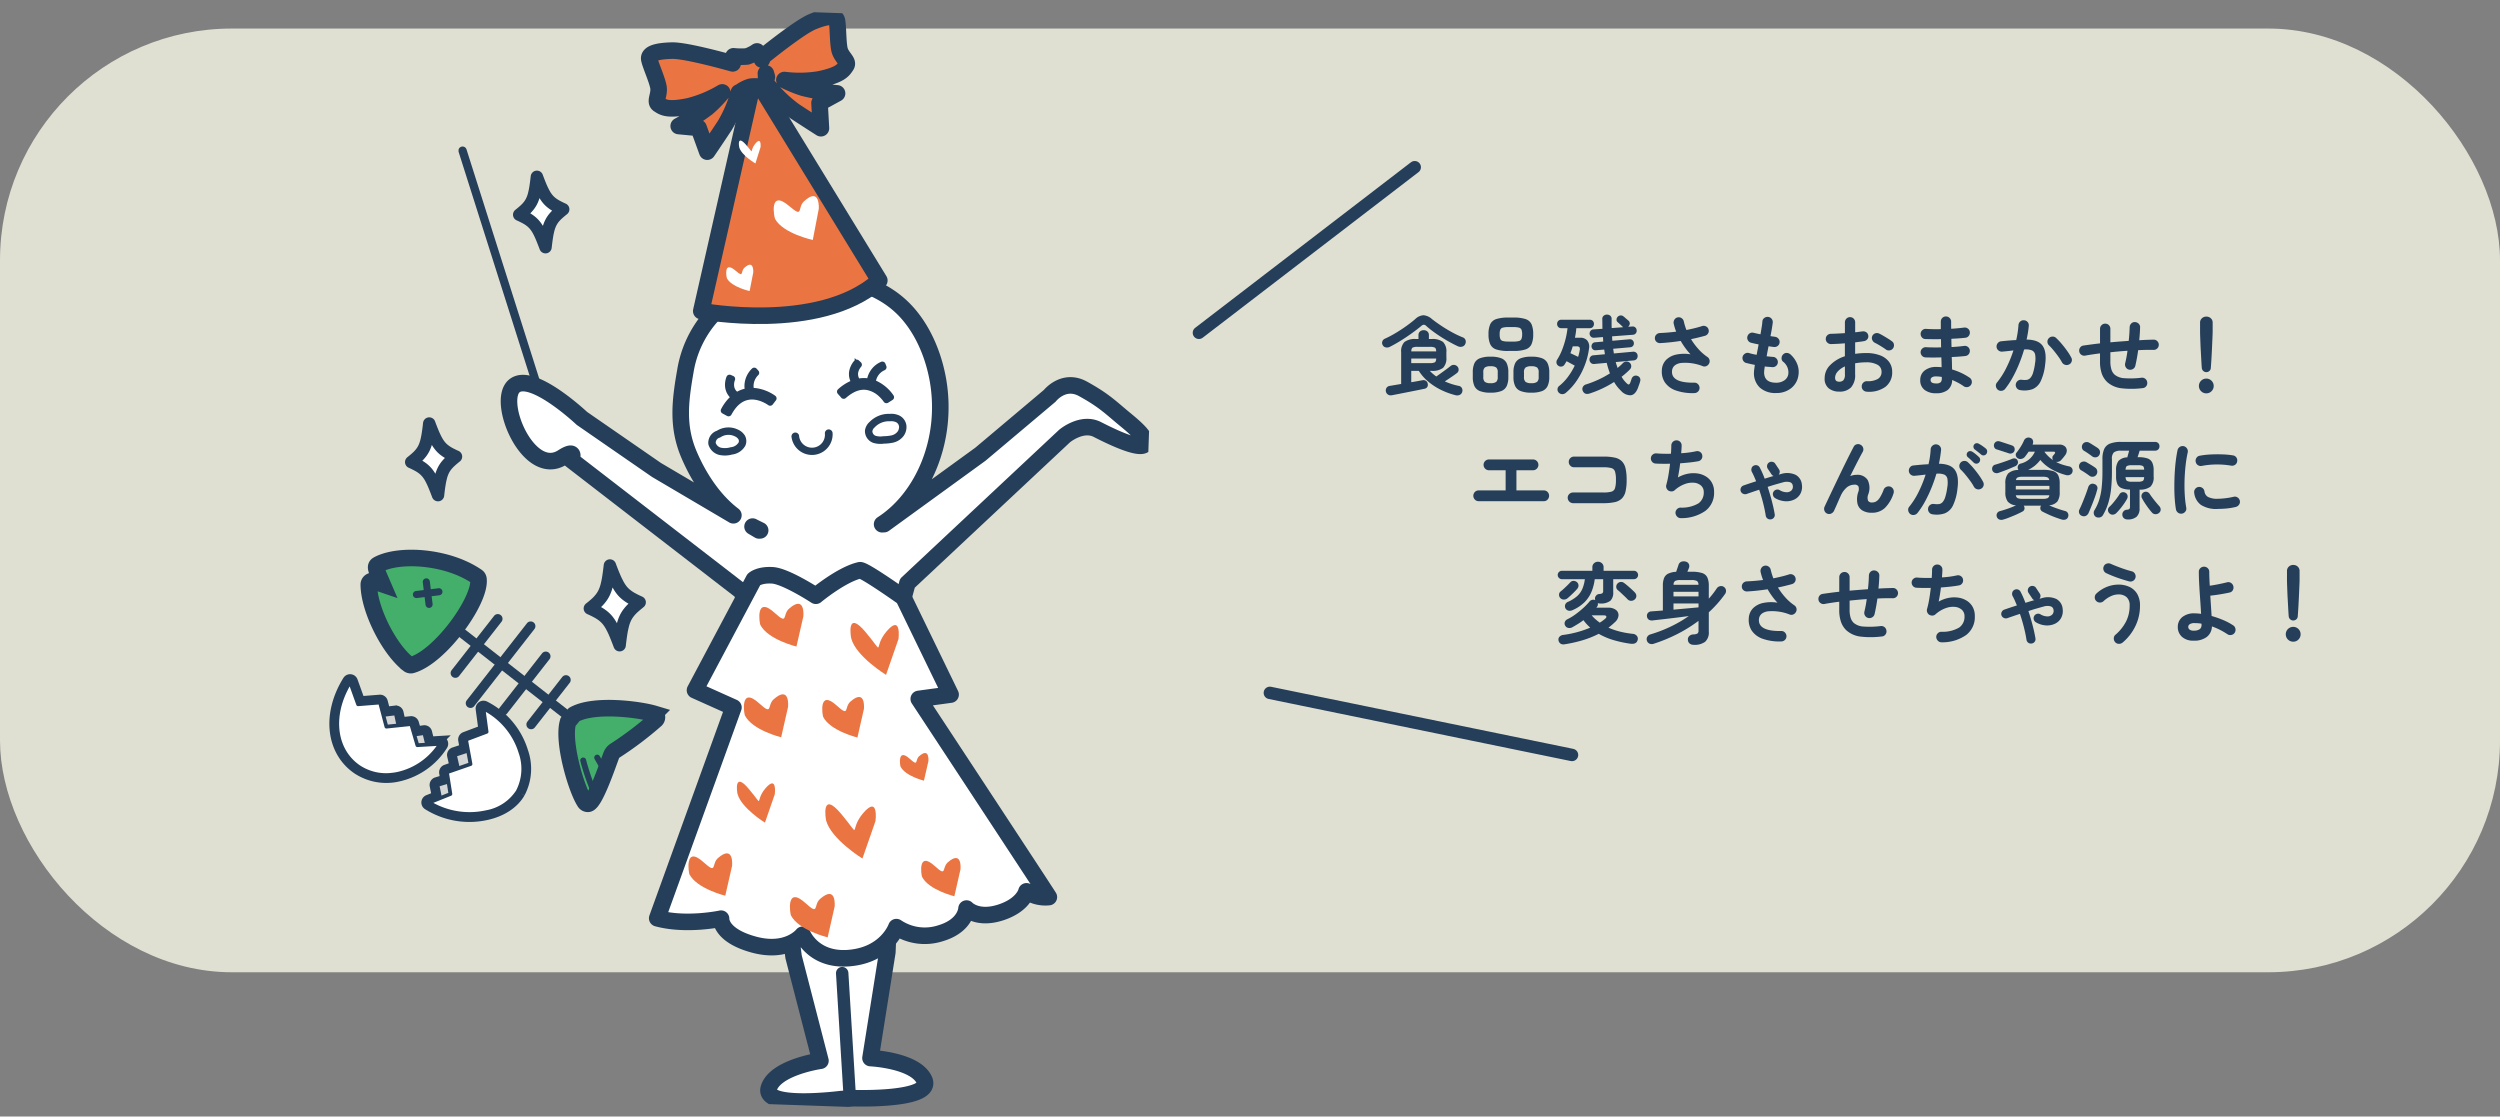
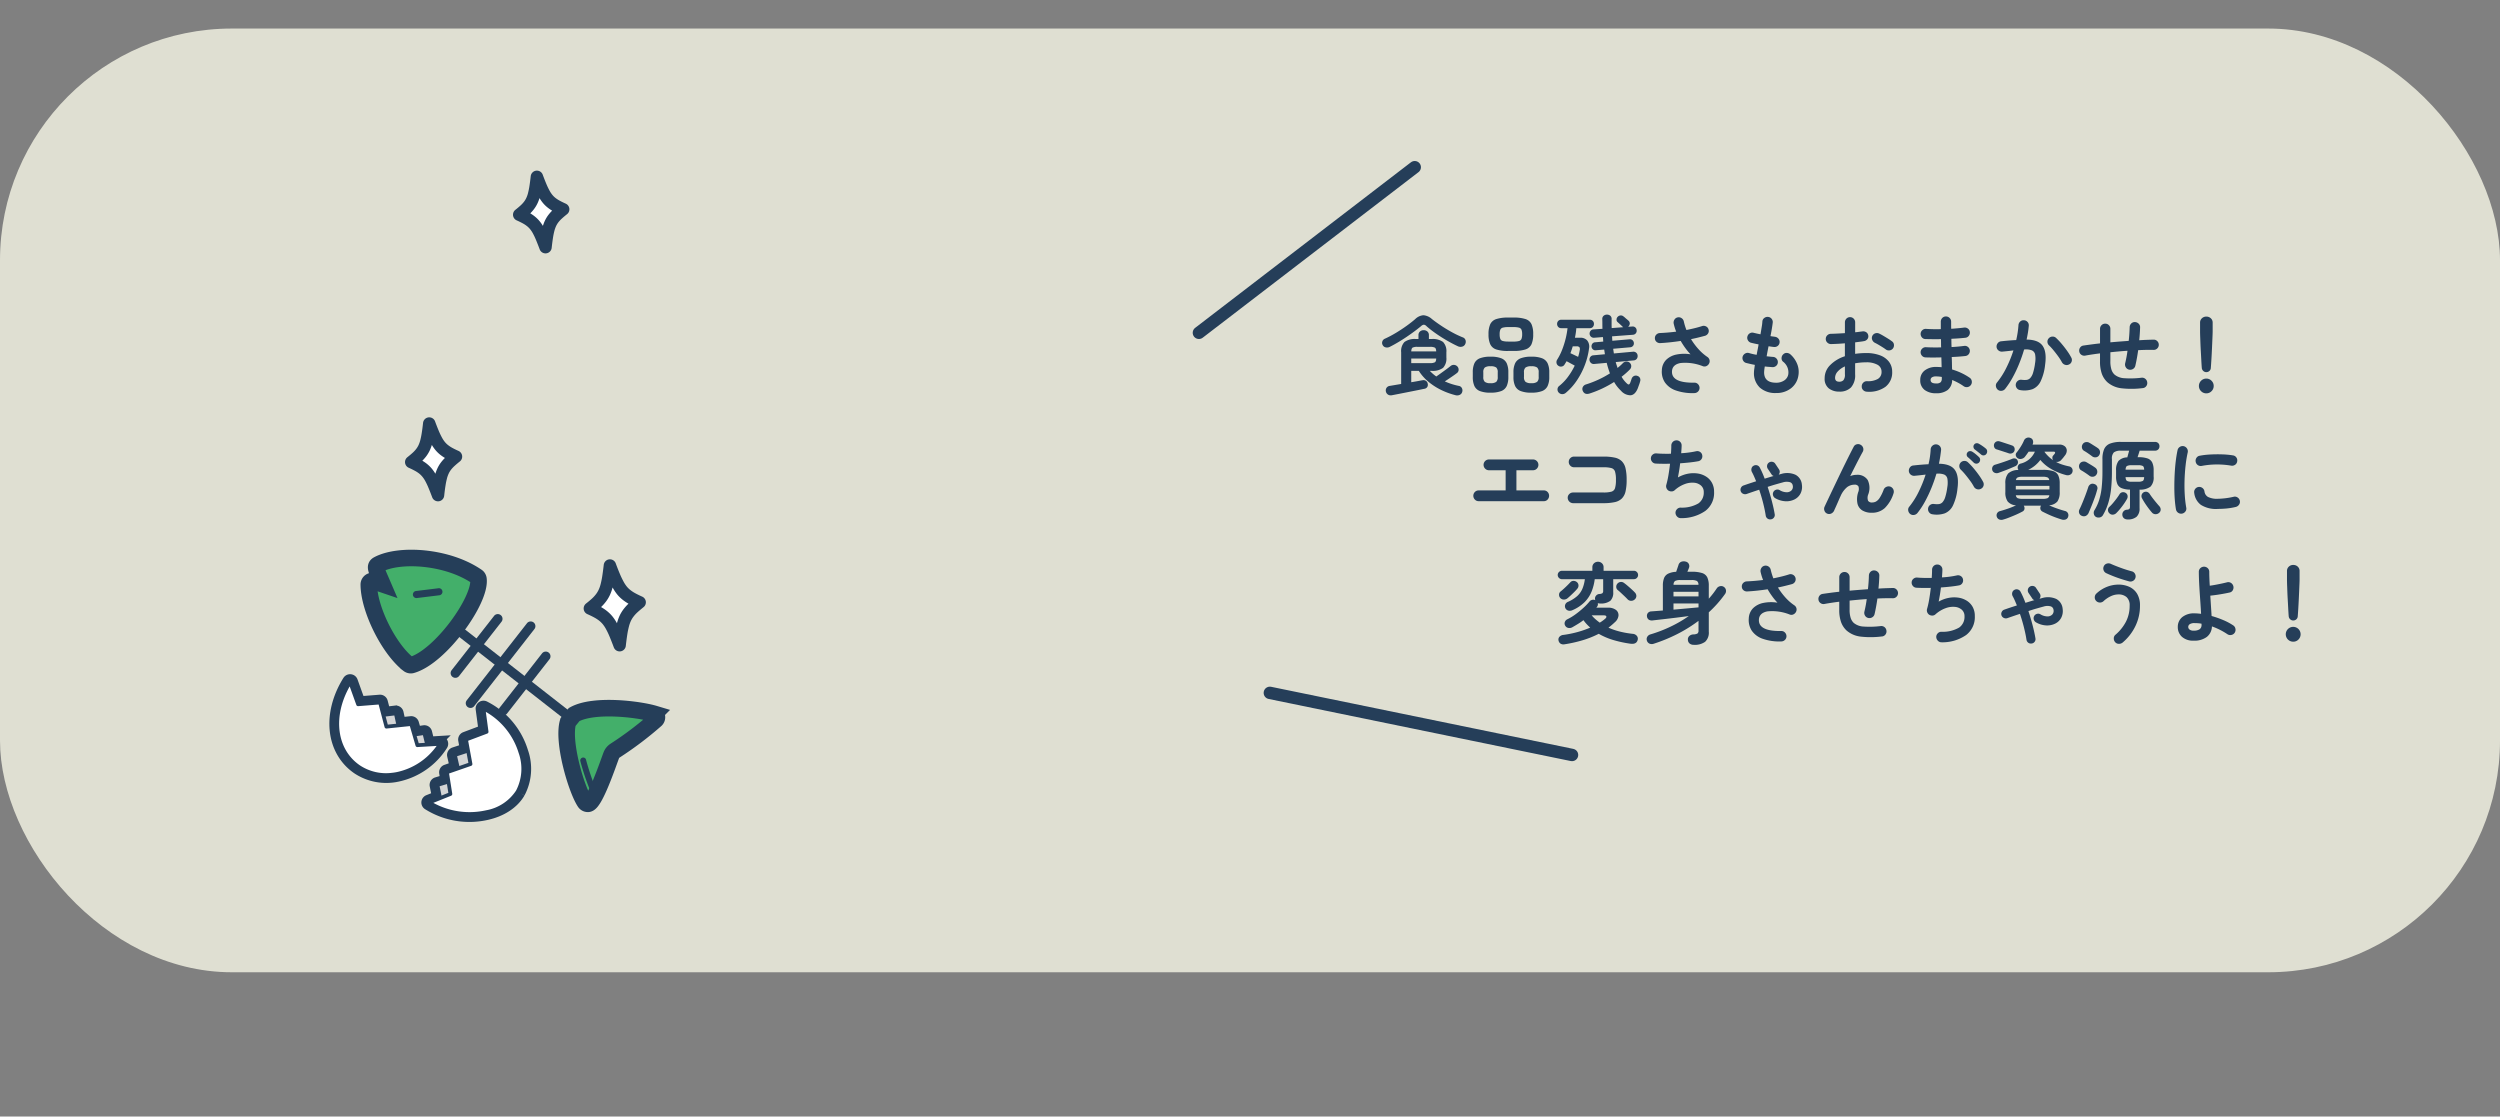
<svg xmlns="http://www.w3.org/2000/svg" width="604" height="269.762" viewBox="0 0 604 269.762">
  <rect x="0" y="0" width="604" height="269.762" fill="#808080" stroke="none" />
  <defs>
    <clipPath id="a">
-       <rect width="169.087" height="264.022" fill="none" />
-     </clipPath>
+       </clipPath>
  </defs>
  <g transform="translate(-599 -4762.102)">
    <rect width="604" height="228" rx="56" transform="translate(599 4769)" fill="#dfdfd2" />
    <g transform="translate(-812.294 2105.788) rotate(-7)">
      <path d="M1.1-3.893q.866-.522,1.518-.99a8.521,8.521,0,0,0,1.142-.972,6.7,6.7,0,0,0,.866-1.1,8.455,8.455,0,0,0,.69-1.385,19.1,19.1,0,0,0,.609-1.828q.3-1.039.625-2.436.33,1.4.625,2.436a19.1,19.1,0,0,0,.609,1.828,8.665,8.665,0,0,0,.686,1.385,6.433,6.433,0,0,0,.866,1.1,8.854,8.854,0,0,0,1.142.972q.648.468,1.514.99-.866.535-1.514,1a8.518,8.518,0,0,0-1.142.966,6.433,6.433,0,0,0-.866,1.1A8.665,8.665,0,0,0,7.783.554a19.1,19.1,0,0,0-.609,1.828q-.3,1.039-.625,2.436-.337-1.4-.629-2.436A18.472,18.472,0,0,0,5.315.554a8.455,8.455,0,0,0-.69-1.385,6.7,6.7,0,0,0-.866-1.1A8.522,8.522,0,0,0,2.616-2.9Q1.965-3.37,1.1-3.893Z" transform="translate(1160.959 2935.315)" fill="#fff" stroke="#253e59" stroke-linecap="round" stroke-linejoin="round" stroke-width="3" />
      <path d="M1.1-2.9q.964-.582,1.69-1.1A9.488,9.488,0,0,0,4.06-5.089a7.455,7.455,0,0,0,.964-1.224,9.414,9.414,0,0,0,.768-1.542,21.271,21.271,0,0,0,.679-2.036q.329-1.157.7-2.712.367,1.556.7,2.712a21.271,21.271,0,0,0,.679,2.036A9.648,9.648,0,0,0,9.3-6.314a7.162,7.162,0,0,0,.964,1.224,9.859,9.859,0,0,0,1.272,1.082q.721.521,1.686,1.1-.964.6-1.686,1.109A9.485,9.485,0,0,0,10.269-.72,7.163,7.163,0,0,0,9.3.5a9.648,9.648,0,0,0-.764,1.542,21.271,21.271,0,0,0-.679,2.036q-.329,1.157-.7,2.712-.376-1.556-.7-2.712a20.567,20.567,0,0,0-.674-2.036A9.414,9.414,0,0,0,5.025.5,7.455,7.455,0,0,0,4.06-.72,9.488,9.488,0,0,0,2.789-1.8Q2.063-2.323,1.1-2.9Z" transform="translate(1199.485 2974.68)" fill="#fff" stroke="#253e59" stroke-linecap="round" stroke-linejoin="round" stroke-width="3" />
      <path d="M1.1-4.047q.851-.513,1.491-.973a8.37,8.37,0,0,0,1.122-.955,6.577,6.577,0,0,0,.851-1.08,8.3,8.3,0,0,0,.678-1.36,18.765,18.765,0,0,0,.6-1.8q.29-1.02.614-2.393.324,1.372.614,2.393a18.765,18.765,0,0,0,.6,1.8,8.511,8.511,0,0,0,.674,1.36,6.319,6.319,0,0,0,.851,1.08,8.7,8.7,0,0,0,1.122.955q.636.459,1.487.973-.851.525-1.487.979a8.367,8.367,0,0,0-1.122.949,6.319,6.319,0,0,0-.851,1.08A8.511,8.511,0,0,0,7.664.32a18.765,18.765,0,0,0-.6,1.8q-.29,1.02-.614,2.393-.331-1.372-.617-2.393A18.143,18.143,0,0,0,5.24.32a8.3,8.3,0,0,0-.678-1.36,6.577,6.577,0,0,0-.851-1.08,8.37,8.37,0,0,0-1.122-.955Q1.949-3.534,1.1-4.047Z" transform="translate(1194.136 2879.328)" fill="#fff" stroke="#253e59" stroke-linecap="round" stroke-linejoin="round" stroke-width="3" />
      <g transform="translate(1188.275 2822.164) rotate(9)">
        <line x1="23.759" y1="66.736" transform="translate(0.967 36.387)" fill="#43af6a" />
        <g clip-path="url(#a)">
          <line x1="23.759" y1="66.736" transform="translate(0.967 36.387)" fill="none" stroke="#253e59" stroke-linecap="round" stroke-linejoin="round" stroke-width="2" />
          <path d="M148.817,32.742c-3.455-2.644-5.033-4.263-10.305-6.934-4.795-2.434-7.981,1.946-7.981,1.946L114.285,42.437l-22.678,17.7-.476.041c9.6-6.64,15.3-20.867,12.273-35.253v0c-1.476-6.971-4.843-13.458-9.611-17.551C88.429,2.761,81.924,1.462,75.775.3a1.537,1.537,0,0,1-.212.013c-1.9-.147-3.79-.274-5.684-.309C62.9-.15,57.71,2.972,51.839,7.733a26.32,26.32,0,0,0-9.5,17.111c-1.037,7.384-1.53,13.5,1.577,20.142,2.7,5.774,6.594,11.024,11.23,14.286l-18.954-10.3L17.757,37.16S5.683,26.537,1.354,29.727c-4.761,3.5,3.938,22.58,12.033,17,3.471-2.4,2.082.531,2.082.531L57.736,77.591,60.1,83.245l13.3,82.122,7.364,24.872s-10.661,1.907-12.2,6.929c-1.624,5.306,17.449,2.169,17.449,2.169L89.147,199S108.476,198.964,106,194c-2.342-4.7-13.173-4.829-13.173-4.829l3.177-25.743.327-83.25,1.406-5.967,36.707-36.869s4.049-3.642,7.866-1.85c8.9,4.177,11.779,4.139,11.586,2.7s-1.627-2.8-5.082-5.448m-88.95,29.1c.638.3,1.3.594,1.871.849l-.266.023Z" transform="translate(14.286 62.872)" fill="#fff" />
          <path d="M148.817,32.742c-3.455-2.644-5.033-4.263-10.305-6.934-4.795-2.434-7.981,1.946-7.981,1.946L114.285,42.437l-22.678,17.7-.476.041c9.6-6.64,15.3-20.867,12.273-35.253v0c-1.476-6.971-4.843-13.458-9.611-17.551C88.429,2.761,81.924,1.462,75.775.3a1.537,1.537,0,0,1-.212.013c-1.9-.147-3.79-.274-5.684-.309C62.9-.15,57.71,2.972,51.839,7.733a26.32,26.32,0,0,0-9.5,17.111c-1.037,7.384-1.53,13.5,1.577,20.142,2.7,5.774,6.594,11.024,11.23,14.286l-18.954-10.3L17.757,37.16S5.683,26.537,1.354,29.727c-4.761,3.5,3.938,22.58,12.033,17,3.471-2.4,2.082.531,2.082.531L57.736,77.591,60.1,83.245l13.3,82.122,7.364,24.872s-10.661,1.907-12.2,6.929c-1.624,5.306,17.449,2.169,17.449,2.169L89.147,199S108.476,198.964,106,194c-2.342-4.7-13.173-4.829-13.173-4.829l3.177-25.743.327-83.25,1.406-5.967,36.707-36.869s4.049-3.642,7.866-1.85c8.9,4.177,11.779,4.139,11.586,2.7S152.272,35.385,148.817,32.742Zm-88.95,29.1c.638.3,1.3.594,1.871.849l-.266.023Z" transform="translate(14.286 62.872)" fill="none" stroke="#253e59" stroke-linecap="round" stroke-linejoin="round" stroke-width="4" />
-           <path d="M6.817.241A3.638,3.638,0,0,0,5.007.036a5.568,5.568,0,0,0-4.175,1.8c-.006.008-.008.016-.014.024A2.42,2.42,0,0,0,0,3.435,2.114,2.114,0,0,0,1.439,5.412a5.052,5.052,0,0,0,2.247.074A10.821,10.821,0,0,0,5.748,5.2,3.531,3.531,0,0,0,7.68,3.932a2.762,2.762,0,0,0,.5-1.99A2.217,2.217,0,0,0,6.818.24" transform="translate(101.385 97.198)" fill="none" stroke="#253e59" stroke-linecap="round" stroke-linejoin="round" stroke-width="1.795" />
+           <path d="M6.817.241A3.638,3.638,0,0,0,5.007.036a5.568,5.568,0,0,0-4.175,1.8A2.42,2.42,0,0,0,0,3.435,2.114,2.114,0,0,0,1.439,5.412a5.052,5.052,0,0,0,2.247.074A10.821,10.821,0,0,0,5.748,5.2,3.531,3.531,0,0,0,7.68,3.932a2.762,2.762,0,0,0,.5-1.99A2.217,2.217,0,0,0,6.818.24" transform="translate(101.385 97.198)" fill="none" stroke="#253e59" stroke-linecap="round" stroke-linejoin="round" stroke-width="1.795" />
          <path d="M7.142,1.4A2.892,2.892,0,0,0,5.774.351,4.36,4.36,0,0,0,1.531.808,2.175,2.175,0,0,0,.046,3.149,2.7,2.7,0,0,0,2.428,4.993a5.593,5.593,0,0,0,2.35-.248A3.344,3.344,0,0,0,7.285,3a1.822,1.822,0,0,0-.142-1.6" transform="translate(63.627 101.867)" fill="none" stroke="#253e59" stroke-linecap="round" stroke-linejoin="round" stroke-width="1.795" />
          <path d="M9.906.9A4.987,4.987,0,0,1,.037,2.253.959.959,0,0,1,.65,1.082a.939.939,0,0,1,1.172.612,3.13,3.13,0,1,0,6.224-.658L8.037.964A.935.935,0,0,1,8.935,0a.953.953,0,0,1,.971.9" transform="translate(82.792 100.604)" fill="#253e59" />
          <path d="M12.757,8.1l-.026-.036a9.646,9.646,0,0,0-4.42-3.309c0-.127,0-.253.016-.38a4.084,4.084,0,0,1,2.256-3,.306.306,0,0,0,.169-.235A.294.294,0,0,0,10.731,1L10.483.426A.278.278,0,0,0,10.3.265a.278.278,0,0,0-.211.023A5.243,5.243,0,0,0,7.143,4.225c-.011.078-.014.159-.021.239-.048-.009-.1-.019-.146-.027-.093-.012-.186-.021-.279-.03a6.773,6.773,0,0,0-2.175.173A2.657,2.657,0,0,1,3.95,2.6,3.5,3.5,0,0,1,4.709.895.284.284,0,0,0,4.779.73.29.29,0,0,0,4.685.487L4.2.07A.279.279,0,0,0,4.043,0a.227.227,0,0,0-.068,0,.277.277,0,0,0-.183.109A4.816,4.816,0,0,0,2.761,2.446,3.8,3.8,0,0,0,3.34,4.966a10.708,10.708,0,0,0-3.253,2.2.283.283,0,0,0-.011.4l.867.917a.281.281,0,0,0,.4.015l0,0C3.127,6.823,4.832,6.08,6.554,6.23c.06,0,.121.011.18.019a6.444,6.444,0,0,1,3.3,1.578,9.237,9.237,0,0,1,1.212,1.286.282.282,0,0,0,.23.159h.013a.29.29,0,0,0,.2-.06L12.7,8.519a.284.284,0,0,0,.074-.395L12.752,8.1M6.931,4.716c-.1-.014-.21-.023-.316-.033l.053,0c.088.008.177.015.263.029M3.67,2.566a2.84,2.84,0,0,0,.036.935,2.84,2.84,0,0,1-.036-.935M4.719,4.823h0c.068-.015.136-.029.2-.042-.068.013-.135.027-.2.042M3.976,6.376c-.054.022-.109.044-.163.069.054-.024.109-.046.163-.069m-.356.16c-.054.026-.108.051-.163.079.054-.028.108-.053.163-.079m.7-.291c-.052.017-.105.038-.159.057.053-.02.106-.038.159-.057m.669-.189-.153.033c.051-.012.1-.023.153-.033m-.33.082c-.052.015-.1.029-.157.045.052-.016.1-.031.157-.045m1.87-.19L6.4,5.94l.135.009m-.293-.015h0m-.3,0-.141.008c.047,0,.095-.006.141-.008m-.308.02-.145.015c.047-.006.095-.012.145-.015m-.315.04c-.047.008-.1.015-.149.025.05-.01.1-.017.149-.025M5.106,4.75q.106-.017.209-.029l-.209.029M5.5,4.7c.07-.008.138-.013.207-.017L5.5,4.7m.382-.027.2,0-.2,0m.376,0c.067,0,.134,0,.2.009-.067-.006-.134-.007-.2-.009M3.889.456C3.968.35,4.02.29,4.024.283L4.5.7,4.024.283c0,.007-.056.067-.134.173a4.442,4.442,0,0,0-.3.45,4.442,4.442,0,0,1,.3-.45M3.51,5.2l-.019.008L3.51,5.2M1.686,7.822c-.043.035-.083.068-.126.1.042-.037.083-.069.126-.1M1.337,6.478c.086-.066.172-.133.257-.194-.085.062-.171.129-.257.194M3.294,5.3c-.074.032-.147.068-.223.1.074-.036.147-.072.223-.1m-.419.2-.226.122.226-.122m-.424.23c-.077.045-.156.094-.234.142.078-.048.156-.1.234-.142m-.427.261c-.08.053-.162.11-.243.167.081-.056.162-.113.243-.167m-.863.624c-.1.076-.193.16-.288.241.1-.081.192-.164.288-.241m-.436.364q-.218.192-.437.4.219-.209.437-.4M1.957,7.6c.05-.043.1-.076.15-.114-.05.038-.1.074-.15.114m1.3-.876c-.054.031-.108.059-.163.091.055-.032.109-.06.163-.091m-.371.219c-.055.033-.108.066-.163.1.055-.037.108-.07.163-.1M2.5,7.192c-.053.037-.106.072-.16.111.054-.04.106-.074.16-.111" transform="translate(93.909 84.019)" fill="#253e59" stroke="#253e59" stroke-width="1" />
          <path d="M12.239,6.518,12.211,6.5A9.954,9.954,0,0,0,7.8,4.93a7.614,7.614,0,0,0-.9-.022,3.585,3.585,0,0,1-.17-.731A4.182,4.182,0,0,1,7.88.944a.281.281,0,0,0,.015-.4l0,0L7.462.089A.28.28,0,0,0,7.282,0a.226.226,0,0,0-.051,0,.283.283,0,0,0-.188.1A5.387,5.387,0,0,0,5.535,4.323a5.5,5.5,0,0,0,.156.717,6.718,6.718,0,0,0-2.4,1.005A2.6,2.6,0,0,1,2.021,4.094a3.544,3.544,0,0,1,.173-1.576.283.283,0,0,0-.162-.367l-.008,0-.572-.223a.271.271,0,0,0-.078-.017.291.291,0,0,0-.154.029.284.284,0,0,0-.14.166A4.892,4.892,0,0,0,.837,4.226,3.8,3.8,0,0,0,2.311,6.815,10.736,10.736,0,0,0,.029,10a.282.282,0,0,0,.126.376h0l1.132.568a.286.286,0,0,0,.217.015.289.289,0,0,0,.163-.142c1.232-2.475,2.8-3.8,4.791-4.062a5.463,5.463,0,0,1,1.173-.019,7.412,7.412,0,0,1,2.136.537,8.017,8.017,0,0,1,1.437.743.283.283,0,0,0,.393-.068l.729-1.02a.282.282,0,0,0-.066-.395l-.023-.015M6.8,6.444l.189-.009c-.065,0-.132.011-.2.015Zm.758.007c-.132-.01-.264-.014-.4-.015.134,0,.266.007.4.015M7.9,5.226,7.658,5.2c.039,0,.079,0,.118,0s.082.01.124.014m.324,1.305c-.161-.028-.326-.049-.493-.066.167.015.332.038.493.066M7.177,5.185c-.056,0-.112,0-.169,0,.057,0,.113,0,.17,0m-.569-.262h0a3.885,3.885,0,0,1-.163-.719,3.666,3.666,0,0,1-.02-.728,3.666,3.666,0,0,0,.02.728,3.885,3.885,0,0,0,.163.719M4.68,5.631a6.563,6.563,0,0,0-1.117.577A6.563,6.563,0,0,1,4.68,5.631M1.719,3.47c-.006.1-.009.209,0,.318,0-.109,0-.217,0-.318m.212-1.057ZM1.969,7.57a9.707,9.707,0,0,0-.709.893,9.707,9.707,0,0,1,.709-.893m7.472-.722c.152.052.3.106.434.163-.136-.056-.283-.11-.434-.163M8.278,6.537c.179.033.353.073.522.116-.169-.044-.343-.083-.522-.116m.666.156c.125.035.245.071.363.109-.117-.038-.239-.074-.363-.109M8.09,5.247c.107.014.214.03.318.047-.1-.017-.211-.034-.318-.047m.492.077c.114.021.224.045.334.071-.109-.025-.221-.049-.334-.071m.467.1c.151.037.3.076.439.119C9.347,5.5,9.2,5.462,9.05,5.425m.518.144c.116.035.228.072.338.11-.108-.038-.222-.075-.338-.11m.478.162c.084.031.169.062.25.095-.081-.032-.165-.062-.25-.095m.39.152c.076.032.15.063.222.095-.072-.031-.145-.064-.222-.095m.346.151c.075.034.146.069.216.1-.07-.034-.14-.069-.216-.1m.309.147c.1.048.187.095.27.14-.083-.045-.174-.092-.27-.14m.3.158.2.112c-.061-.036-.129-.074-.2-.112m.273.155.123.073-.123-.073m.185.109.089.055c-.026-.016-.057-.037-.089-.055m.134.085.066.043-.066-.043" transform="translate(65.996 86.821)" fill="#253e59" stroke="#253e59" stroke-width="1" />
          <path d="M56.761,6.234S46.946-.242,46,.007C41.6,1.164,35.584,6.529,35.584,6.529s-7.408-4.48-10.645-4.565-4.465,1.163-4.465,1.163L7.2,30.364,16.622,34.2,0,85.736c7.086,1.671,15.419-.434,15.419-.434s-.211,4.018,8.119,5.978S35.258,88.5,35.258,88.5s2.84,6.265,11.43,5.235c9.036-1.082,11.135-7.871,11.135-7.871a12.307,12.307,0,0,0,10.6,1.146c6.2-2.045,6.179-6.221,6.179-6.221s2.664,2.736,8.376.616c5.382-2,5.958-5.28,5.958-5.28a7.972,7.972,0,0,0,5.444,1.2C93.038,75.314,61.3,30.576,61.3,30.576l7.65-1.316Z" transform="translate(54.439 134.346)" fill="#fff" />
          <path d="M56.761,6.234S46.946-.242,46,.007C41.6,1.164,35.584,6.529,35.584,6.529s-7.408-4.48-10.645-4.565-4.465,1.163-4.465,1.163L7.2,30.364,16.622,34.2,0,85.736c7.086,1.671,15.419-.434,15.419-.434s-.211,4.018,8.119,5.978S35.258,88.5,35.258,88.5s2.84,6.265,11.43,5.235c9.036-1.082,11.135-7.871,11.135-7.871a12.307,12.307,0,0,0,10.6,1.146c6.2-2.045,6.179-6.221,6.179-6.221s2.664,2.736,8.376.616c5.382-2,5.958-5.28,5.958-5.28a7.972,7.972,0,0,0,5.444,1.2C93.038,75.314,61.3,30.576,61.3,30.576l7.65-1.316Z" transform="translate(54.439 134.346)" fill="none" stroke="#253e59" stroke-linecap="round" stroke-linejoin="round" stroke-width="4" />
          <path d="M10.873,0,0,57.053c.049-.026,28.469,4.36,42.455-8.635l.286-.253Z" transform="translate(59.952 16.054)" fill="#ea7542" />
          <path d="M10.873,0,0,57.053c.049-.026,28.469,4.36,42.455-8.635l.286-.253Z" transform="translate(59.952 16.054)" fill="none" stroke="#253e59" stroke-linecap="round" stroke-linejoin="round" stroke-width="4" />
          <path d="M5.812,6.358,6.538,1.8s.091-3.278-2.2-.989c-.947.956.06,2.488-2.066.771C-.877-.944.132,3.315.233,3.5c1.259,2.1,5.58,2.859,5.58,2.859" transform="translate(65.65 61.502)" fill="#fff" />
          <path d="M4.167,5.464l1.1-3.984S5.452-1.279,3.946.737c-1.469,1.954.1,2.743-2.26.245-2.3-2.394-1.6.608-1.544.779.646,1.9,4.025,3.706,4.025,3.706" transform="translate(67.619 31.542)" fill="#fff" />
          <path d="M9.7,10.586l1.187-7.6s.165-5.454-3.658-1.627c-1.584,1.584.13,4.129-3.435,1.3C-1.454-1.552.2,5.523.422,5.841,2.5,9.308,9.7,10.59,9.7,10.59" transform="translate(76.583 44.408)" fill="#fff" />
          <path d="M.45,0A48.819,48.819,0,0,0,9.2,3.721a53.034,53.034,0,0,0,8.116,1.041L13.165,7.23l.555,6.079S10.954,11.694,7.2,9.41A33.323,33.323,0,0,1,0,2.795Z" transform="translate(73.591 14.639)" fill="#43af6a" />
          <path d="M12.811,0A48.943,48.943,0,0,1,6.731,7.322,52.839,52.839,0,0,1,0,11.973l4.825.288L7.11,17.917s1.722-2.7,4.01-6.455a33.33,33.33,0,0,0,3.365-9.176Z" transform="translate(52.948 16.649)" fill="#43af6a" />
          <path d="M21.174,7.5s-6.031,4.547-11.191,5.8-6.258.447-7.332-.206.26-2.378-.209-4.292S.379,3.718.036,2.311,1.85.22,5.437.011s14.921,2.6,14.921,2.6Z" transform="translate(45.254 10.457)" fill="#43af6a" />
          <path d="M0,10.47l1.514,4.714s7.445,1.274,12.6.023,5.761-2.478,6.418-3.546-1.313-1.994-1.78-3.907-.5-5.468-.837-6.873-2.57-1.034-5.856.43S0,10.47,0,10.47" transform="translate(72.349 0.968)" fill="#43af6a" />
          <path d="M1.817,10.169A7.49,7.49,0,0,1,4.578,8.574a7.5,7.5,0,0,1,3.188.154S8.52,8.009,8.115,5a10.319,10.319,0,0,0-2.3-5A9.437,9.437,0,0,1,3.443,1.3a17.189,17.189,0,0,1-3.263.073,19.532,19.532,0,0,0-.02,4.82,23.712,23.712,0,0,0,1.657,3.981" transform="translate(65.415 9.945)" fill="#43af6a" />
          <path d="M45.849,7.754c-.456-1.916-.5-5.467-.836-6.873s-2.571-1.034-5.856.431S27.095,10.47,27.095,10.47l.137.426a10.3,10.3,0,0,0-1.26-1.917,9.437,9.437,0,0,1-2.369,1.3,17.178,17.178,0,0,1-3.262.073s-.09.761-.142,1.718C18.831,11.729,8.777,9.306,5.437,9.5c-3.587.209-5.745.892-5.4,2.3s1.937,4.576,2.406,6.491-.863,3.639.21,4.292,2.171,1.46,7.331.205a30.017,30.017,0,0,0,7.938-3.62A30.272,30.272,0,0,1,14.425,23a53.116,53.116,0,0,1-6.732,4.65l4.826.287L14.8,33.6s1.722-2.7,4.01-6.454a31.075,31.075,0,0,0,3.118-8.1c.016.033.03.068.047.1a7.49,7.49,0,0,1,2.761-1.594,7.5,7.5,0,0,1,3.189.154,2.171,2.171,0,0,0,.416-1.23,33.218,33.218,0,0,0,7.194,6.606c3.754,2.284,6.519,3.9,6.519,3.9L41.5,20.9l4.152-2.468a53.033,53.033,0,0,1-8.116-1.04,29.584,29.584,0,0,1-4.712-1.739,29.46,29.46,0,0,0,8.388-.446c5.157-1.251,5.76-2.479,6.417-3.547s-1.313-1.994-1.78-3.907M28.3,14.221l.265.824-.213,1.325a9.745,9.745,0,0,0-.052-2.15" transform="translate(45.254 0.967)" fill="#ea7542" />
          <path d="M45.849,7.754c-.456-1.916-.5-5.467-.836-6.873s-2.571-1.034-5.856.431S27.095,10.47,27.095,10.47l.137.426a10.3,10.3,0,0,0-1.26-1.917,9.437,9.437,0,0,1-2.369,1.3,17.178,17.178,0,0,1-3.262.073s-.09.761-.142,1.718C18.831,11.729,8.777,9.306,5.437,9.5c-3.587.209-5.745.892-5.4,2.3s1.937,4.576,2.406,6.491-.863,3.639.21,4.292,2.171,1.46,7.331.205a30.017,30.017,0,0,0,7.938-3.62A30.272,30.272,0,0,1,14.425,23a53.116,53.116,0,0,1-6.732,4.65l4.826.287L14.8,33.6s1.722-2.7,4.01-6.454a31.075,31.075,0,0,0,3.118-8.1c.016.033.03.068.047.1a7.49,7.49,0,0,1,2.761-1.594,7.5,7.5,0,0,1,3.189.154,2.171,2.171,0,0,0,.416-1.23,33.218,33.218,0,0,0,7.194,6.606c3.754,2.284,6.519,3.9,6.519,3.9L41.5,20.9l4.152-2.468a53.033,53.033,0,0,1-8.116-1.04,29.584,29.584,0,0,1-4.712-1.739,29.46,29.46,0,0,0,8.388-.446c5.157-1.251,5.76-2.479,6.417-3.547S46.317,9.668,45.849,7.754ZM28.3,14.221l.265.824-.213,1.325A9.745,9.745,0,0,0,28.3,14.221Z" transform="translate(45.254 0.967)" fill="none" stroke="#253e59" stroke-linecap="round" stroke-linejoin="round" stroke-width="4" />
          <path d="M9.375,10.5,10.8,3s.331-5.394-3.582-1.716C5.6,2.8,7.217,5.379,3.8,2.467-1.294-1.862.144,5.194.319,5.5c1.947,3.526,9.056,5,9.056,5" transform="translate(86.38 212.763)" fill="#ea7542" />
          <path d="M9.356,12.808l2.837-9.164S12.82-2.75,9.155,1.828c-3.505,4.419.076,6.356-5.267.424C-1.283-3.5.155,3.528.267,3.929c1.387,4.487,9.091,8.88,9.091,8.88" transform="translate(94.129 191.129)" fill="#ea7542" />
          <path d="M9.141,10.24l1.4-7.3s.308-5.277-3.507-1.7c-1.543,1.5.01,3.993-3.347,1.156C-1.251-1.823.141,5.082.3,5.369c1.923,3.44,8.838,4.871,8.838,4.871" transform="translate(61.539 203.826)" fill="#ea7542" />
          <path d="M8.971,12.265,11.678,3.49s.578-6.147-2.927-1.745c-3.367,4.231.088,6.109-5.042.406C-1.216-3.344.139,3.378.263,3.763c1.3,4.3,8.7,8.5,8.7,8.5" transform="translate(98.664 147.122)" fill="#ea7542" />
-           <path d="M9.261,10.387l1.415-7.415S11-2.365,7.147,1.265c-1.6,1.515-.034,4.047-3.409,1.171-5.006-4.271-3.6,2.711-3.413,3,1.921,3.5,8.935,4.955,8.935,4.955" transform="translate(73.578 164.95)" fill="#ea7542" />
          <path d="M8.247,9.251l1.261-6.6s.284-4.754-3.142-1.52c-1.426,1.35-.031,3.6-3.036,1.042C-1.13-1.635.118,4.584.289,4.837,2,7.959,8.247,9.25,8.247,9.25" transform="translate(117.751 203.017)" fill="#ea7542" />
          <path d="M8.74,9.8,10.076,2.8s.3-5.034-3.33-1.615C5.237,2.618,6.722,5.013,3.529,2.3-1.2-1.732.128,4.857.308,5.126,2.122,8.428,8.74,9.8,8.74,9.8" transform="translate(92.515 164.957)" fill="#ea7542" />
          <path d="M9.224,10.345l1.419-7.382s.308-5.317-3.522-1.706c-1.6,1.512-.026,4.035-3.4,1.169C-1.269-1.824.14,5.13.315,5.411,2.241,8.9,9.224,10.345,9.224,10.345" transform="translate(76.542 142.963)" fill="#ea7542" />
          <path d="M7.071,9.672,9.208,2.745s.474-4.827-2.3-1.369c-2.645,3.339.073,4.8-3.984.326C-.963-2.645.112,2.672.205,2.958,1.243,6.36,7.071,9.67,7.071,9.67" transform="translate(72.572 186.418)" fill="#ea7542" />
          <path d="M5.967,6.685l.918-4.768S7.091-1.527,4.6.817c-1.009.972,0,2.615-2.183.751C-.816-1.189.086,3.316.205,3.5,1.45,5.745,5.967,6.682,5.967,6.682" transform="translate(111.712 177.93)" fill="#ea7542" />
          <line x1="2.902" y1="30.096" transform="translate(99.563 231.779)" fill="none" stroke="#253e59" stroke-linecap="round" stroke-linejoin="round" stroke-width="3" />
        </g>
      </g>
      <g transform="translate(1148.191 2954.229)">
        <g transform="translate(0 0)">
          <path d="M57.439,56.305a1.137,1.137,0,0,1-.807-.335L22.864,22.2a1.142,1.142,0,0,1,1.615-1.615L58.246,54.356a1.142,1.142,0,0,1-.807,1.949" transform="translate(-9.667 -8.69)" fill="#253e59" />
          <path d="M97.584,76.818a.85.85,0,0,1-.343.782,83.39,83.39,0,0,1-10.706,6.2A2.317,2.317,0,0,0,85.5,84.825c-.866,1.608-5.431,11.2-7.035,10.915a.861.861,0,0,1-.657-.457c-1.673-3.282-3.668-15.2-1.692-19.735l1.7-1.626c5.136-2.065,15.787.684,19.257,2.206a.867.867,0,0,1,.508.691" transform="translate(-32.305 -31.399)" fill="#43af6a" stroke="#253e59" stroke-width="4" />
          <path d="M31.084,42.4a1.142,1.142,0,0,1-.807-1.949L42.05,28.681A1.142,1.142,0,1,1,43.664,30.3L31.891,42.068a1.136,1.136,0,0,1-.807.335" transform="translate(-12.847 -12.162)" fill="#253e59" />
          <path d="M35.88,52.126a1.142,1.142,0,0,1-.807-1.949l16.7-16.7a1.142,1.142,0,1,1,1.615,1.615l-16.7,16.7a1.136,1.136,0,0,1-.807.335" transform="translate(-14.905 -14.22)" fill="#253e59" />
          <path d="M49.307,60.625a1.142,1.142,0,0,1-.807-1.949L60.273,46.9a1.142,1.142,0,0,1,1.615,1.615L50.114,60.29a1.136,1.136,0,0,1-.807.335" transform="translate(-20.666 -19.981)" fill="#253e59" />
-           <path d="M60.256,69.475a1.142,1.142,0,0,1-.807-1.949l9.674-9.673a1.142,1.142,0,0,1,1.615,1.615L61.063,69.14a1.136,1.136,0,0,1-.807.335" transform="translate(-25.364 -24.678)" fill="#253e59" />
          <path d="M26.253,6.588C19.709.813,8.342-1.283,2.939.769c-.9.333-.743.857.273,4.266.057.194.12.4.182.614L1.312,4.641a.857.857,0,0,0-1.224.669c-.706,5.875,2.928,16.134,7.2,20.328a.858.858,0,0,0,.6.245.811.811,0,0,0,.134-.011c7.08-1.118,18.519-13.5,18.519-18.642a.857.857,0,0,0-.29-.642" transform="translate(0 0)" fill="#43af6a" stroke="#253e59" stroke-width="4" />
-           <path d="M23.8,16.842a.856.856,0,0,1-.856-.856V10.51a.856.856,0,1,1,1.713,0v5.475a.856.856,0,0,1-.856.856" transform="translate(-9.843 -4.142)" fill="#253e59" />
          <path d="M24.477,16.162H19a.856.856,0,1,1,0-1.713h5.476a.856.856,0,1,1,0,1.713" transform="translate(-7.785 -6.2)" fill="#253e59" />
          <path d="M82.963,101.582c-.325.5-.657.988-.982,1.427a.715.715,0,0,1-.126-.211,58.43,58.43,0,0,1-1.97-9.032.714.714,0,1,1,1.427,0,62.858,62.858,0,0,0,1.65,7.816" transform="translate(-34.276 -39.925)" fill="#253e59" />
-           <path d="M88.554,96.07c-.274.531-.565,1.079-.868,1.639l-1.73-4.2a.713.713,0,1,1,1.319-.542Z" transform="translate(-36.857 -39.7)" fill="#253e59" />
        </g>
      </g>
      <g transform="translate(1135.601 2981.474)">
        <g transform="translate(0 0)">
          <path d="M23.151,22.346c-1.843,2.43-4.94,3.983-8.717,4.375A19.129,19.129,0,0,1,.31,22.51a.9.9,0,0,1,.361-1.552l2.016-.534L2.494,17.93a.9.9,0,0,1,.747-.958L5.2,16.638l-.052-1.5a.9.9,0,0,1,.711-.912L7.822,13.8,7.561,11.28a.9.9,0,0,1,.722-.977l2.509-.5-.116-1.932a.9.9,0,0,1,.687-.93l4.47-1.086L15.777.911A.9.9,0,0,1,17.166.143a18.486,18.486,0,0,1,7.96,12.186,12.711,12.711,0,0,1-1.976,10.017" transform="translate(19.851 10.282)" fill="#253e59" stroke="#253e59" stroke-width="2" />
          <path d="M.391,12.692,0,7.653l5.657-.966L5.065.98,10.023,0,7.137,7.7Z" transform="translate(23.243 20.49)" fill="#d4d5d5" />
          <path d="M10.474,0a.436.436,0,0,0-.087.008L5.428.988a.45.45,0,0,0-.361.488l.549,5.288L.375,7.659A.452.452,0,0,0,0,8.139l.391,5.039a.451.451,0,0,0,.718.327L7.856,8.512a.452.452,0,0,0,.154-.2L10.9.609A.45.45,0,0,0,10.474,0M6.006,1.792l3.762-.743L7.213,7.867,1.228,12.3l-.3-3.818,5.251-.9a.45.45,0,0,0,.373-.49Z" transform="translate(22.792 20.04)" fill="#253e59" />
          <path d="M5.327,19.518,5.146,14.2l5.888-1.271L10.674,6.92l5.167-1.255L15.777,0c7.24,4.662,10.087,15.192,5.755,20.9S6.014,26.15,0,20.928Z" transform="translate(20.752 11.183)" fill="#fff" />
          <path d="M16.227,0a.451.451,0,0,0-.451.456l.06,5.307-4.819,1.17a.451.451,0,0,0-.344.465l.337,5.627L5.5,14.214a.451.451,0,0,0-.355.456l.17,4.955L.335,20.943a.451.451,0,0,0-.18.776,18.941,18.941,0,0,0,13.782,4.1c3.652-.379,6.636-1.869,8.4-4.2a12.269,12.269,0,0,0,1.89-9.666A18.025,18.025,0,0,0,16.471.072.446.446,0,0,0,16.227,0M11.6,7.72l4.8-1.166a.45.45,0,0,0,.344-.443l-.053-4.8a17.212,17.212,0,0,1,6.656,10.8,11.389,11.389,0,0,1-1.721,8.964,10.931,10.931,0,0,1-7.78,3.847A18.227,18.227,0,0,1,1.423,21.588L5.893,20.4a.451.451,0,0,0,.335-.451l-.169-4.938,5.52-1.191a.45.45,0,0,0,.355-.467Z" transform="translate(20.301 10.732)" fill="#253e59" />
          <path d="M13.98,25.2a12.957,12.957,0,0,1-9.689-3.058C-1.552,16.958-1.414,7.785,4.62.334A.9.9,0,0,1,5.321,0a.877.877,0,0,1,.2.023A.9.9,0,0,1,6.2.7L7.31,5.595l4.625.2a.9.9,0,0,1,.854.778L13.1,8.861h2.251a.9.9,0,0,1,.9.818l.2,2.144,2.3.038a.9.9,0,0,1,.874.756l.3,1.849,1.67-.044a.9.9,0,0,1,.919.795l.248,2.09,2.435.153a.9.9,0,0,1,.634,1.478A17.319,17.319,0,0,1,13.98,25.2" transform="translate(0)" fill="#253e59" stroke="#253e59" stroke-width="2" />
          <path d="M0,0,5.054,0l.529,5.715,5.736-.153.6,5.019L4.46,7.112Z" transform="translate(10.299 9.761)" fill="#d4d5d5" />
          <path d="M5.505,0h0L.451,0a.451.451,0,0,0-.382.69L4.529,7.8a.451.451,0,0,0,.192.169l7.455,3.469a.451.451,0,0,0,.638-.462l-.6-5.019a.434.434,0,0,0-.46-.4L6.443,5.7,5.954.409A.451.451,0,0,0,5.505,0M1.265.9,5.094.9l.49,5.3a.437.437,0,0,0,.461.409l5.325-.141.452,3.808L5.222,7.21Z" transform="translate(9.848 9.311)" fill="#253e59" />
          <path d="M5.681,5.564l5.313.227.815,5.969,6.023.1.854,5.248,5.551.349c-5.626,6.722-14.955,7.812-20.25,3.112S-1.493,7.3,4.418,0Z" transform="translate(0.902 0.901)" fill="#fff" />
          <path d="M4.867,0a.45.45,0,0,0-.35.167C-1.36,7.424-1.519,16.336,4.138,21.358A12.521,12.521,0,0,0,13.493,24.3,16.869,16.869,0,0,0,25.033,18.2a.451.451,0,0,0-.318-.739l-5.191-.327-.8-4.893a.45.45,0,0,0-.437-.378l-5.636-.1L11.89,6.181a.45.45,0,0,0-.427-.389L6.494,5.579,5.307.351A.448.448,0,0,0,4.97.012.424.424,0,0,0,4.867,0M12.4,23.443a11.41,11.41,0,0,1-7.666-2.759C-.358,16.162-.353,8.2,4.639,1.48L5.691,6.115a.451.451,0,0,0,.42.351l4.937.21.765,5.6a.451.451,0,0,0,.439.39l5.646.1.794,4.877a.451.451,0,0,0,.416.377l4.632.291a15.861,15.861,0,0,1-10.312,5.1q-.517.038-1.025.038" transform="translate(0.453 0.451)" fill="#253e59" />
        </g>
      </g>
    </g>
    <path d="M2.688,1.743a1.227,1.227,0,0,1-.914-.178A1.171,1.171,0,0,1,1.281.8a1.143,1.143,0,0,1,.168-.861,1.089,1.089,0,0,1,.777-.462L4.977-.987V-8.652a3.208,3.208,0,0,1,.8-2.478,4.173,4.173,0,0,1,2.772-.714h.609v-.924a1.124,1.124,0,0,1,.368-.9,1.325,1.325,0,0,1,.892-.315,1.325,1.325,0,0,1,.892.315,1.124,1.124,0,0,1,.368.9v.924h.63a4.213,4.213,0,0,1,2.793.714,3.208,3.208,0,0,1,.8,2.478v1.26a3.277,3.277,0,0,1-.8,2.51,4.169,4.169,0,0,1-2.793.724h-.42a10.228,10.228,0,0,0,.745.714q.388.336.83.651.483-.336,1.155-.819t1.3-.945q.63-.462.987-.756a1.165,1.165,0,0,1,.851-.283,1.185,1.185,0,0,1,.809.389,1.12,1.12,0,0,1,.294.819.976.976,0,0,1-.4.756q-.315.252-.819.6t-1.06.724q-.557.378-1.061.693a14.367,14.367,0,0,0,1.68.651,16.03,16.03,0,0,0,1.7.441,1,1,0,0,1,.724.494,1.172,1.172,0,0,1,.116.914,1.077,1.077,0,0,1-.609.756,1.443,1.443,0,0,1-1.029.084A17.722,17.722,0,0,1,14.669.473,15.162,15.162,0,0,1,11.592-1.5,11.276,11.276,0,0,1,9.24-4.158H7.413v2.751q1.029-.168,1.8-.315t.956-.168a1.014,1.014,0,0,1,.777.147.983.983,0,0,1,.441.672,1.055,1.055,0,0,1-.095.8.975.975,0,0,1-.661.441Q10.5.189,9.912.315T8.474.609l-1.8.357q-.945.189-1.806.357l-1.449.284Q2.835,1.722,2.688,1.743Zm-.5-11.676a1.473,1.473,0,0,1-.945.105,1.025,1.025,0,0,1-.714-.525,1.054,1.054,0,0,1-.105-.892,1.068,1.068,0,0,1,.63-.682,25.525,25.525,0,0,0,2.646-1.4Q5.04-14.133,6.248-15t2.111-1.649a3.2,3.2,0,0,1,1.995-.945,3.473,3.473,0,0,1,2.058.924q.987.777,2.247,1.617t2.625,1.585a22.559,22.559,0,0,0,2.6,1.229,1.037,1.037,0,0,1,.64.661,1.236,1.236,0,0,1-.073.955,1.077,1.077,0,0,1-.714.609,1.476,1.476,0,0,1-1.008-.063q-.924-.42-1.974-1t-2.09-1.239q-1.039-.661-1.964-1.344t-1.6-1.291a1.049,1.049,0,0,0-.641-.357,1.15,1.15,0,0,0-.661.336q-.672.567-1.575,1.239T6.3-12.369q-1.029.693-2.089,1.323T2.184-9.933ZM7.413-6.027h4.515a2.385,2.385,0,0,0,1.2-.2q.294-.2.315-.913H7.413Zm0-2.835H13.44q-.021-.714-.315-.9a2.5,2.5,0,0,0-1.2-.189h-3a2.425,2.425,0,0,0-1.2.189Q7.455-9.576,7.413-8.862Zm23.415-.1a8.885,8.885,0,0,1-2.877-.368,2.421,2.421,0,0,1-1.449-1.25A5.709,5.709,0,0,1,26.082-13a5.7,5.7,0,0,1,.42-2.426,2.428,2.428,0,0,1,1.449-1.239,8.885,8.885,0,0,1,2.877-.367h1.323a8.885,8.885,0,0,1,2.877.367,2.388,2.388,0,0,1,1.438,1.239A5.825,5.825,0,0,1,36.876-13a5.838,5.838,0,0,1-.41,2.415,2.381,2.381,0,0,1-1.438,1.25,8.885,8.885,0,0,1-2.877.368Zm5.607,10.08A6.963,6.963,0,0,1,33.852.725,2.449,2.449,0,0,1,32.508-.5a5.058,5.058,0,0,1-.4-2.163V-3.8a5.044,5.044,0,0,1,.4-2.174,2.457,2.457,0,0,1,1.344-1.218,6.963,6.963,0,0,1,2.583-.389,6.949,6.949,0,0,1,2.594.389,2.459,2.459,0,0,1,1.333,1.218,5.044,5.044,0,0,1,.4,2.174v1.134a5.058,5.058,0,0,1-.4,2.163A2.451,2.451,0,0,1,39.029.725,6.948,6.948,0,0,1,36.435,1.113Zm-9.87,0A6.877,6.877,0,0,1,23.993.725,2.407,2.407,0,0,1,22.67-.5a5.178,5.178,0,0,1-.389-2.163V-3.8a5.163,5.163,0,0,1,.389-2.174,2.414,2.414,0,0,1,1.323-1.218,6.877,6.877,0,0,1,2.573-.389,6.948,6.948,0,0,1,2.594.389,2.414,2.414,0,0,1,1.323,1.218A5.163,5.163,0,0,1,30.87-3.8v1.134A5.178,5.178,0,0,1,30.482-.5,2.407,2.407,0,0,1,29.159.725,6.948,6.948,0,0,1,26.565,1.113Zm4.263-12.348h1.323a4.683,4.683,0,0,0,1.3-.137.888.888,0,0,0,.6-.525,3.041,3.041,0,0,0,.158-1.1,2.94,2.94,0,0,0-.158-1.1.9.9,0,0,0-.6-.5,4.683,4.683,0,0,0-1.3-.137H30.828a4.683,4.683,0,0,0-1.3.137.9.9,0,0,0-.6.5A2.94,2.94,0,0,0,28.77-13a3.241,3.241,0,0,0,.147,1.1.86.86,0,0,0,.6.525A4.8,4.8,0,0,0,30.828-11.235ZM36.435-1.176A2.182,2.182,0,0,0,37.821-1.5,1.483,1.483,0,0,0,38.2-2.667V-3.8a1.443,1.443,0,0,0-.378-1.166,2.3,2.3,0,0,0-1.386-.3,2.345,2.345,0,0,0-1.407.3A1.443,1.443,0,0,0,34.65-3.8v1.134A1.483,1.483,0,0,0,35.028-1.5,2.226,2.226,0,0,0,36.435-1.176Zm-9.87,0A2.128,2.128,0,0,0,27.951-1.5a1.536,1.536,0,0,0,.357-1.165V-3.8a1.5,1.5,0,0,0-.357-1.166,2.241,2.241,0,0,0-1.386-.3,2.246,2.246,0,0,0-1.375.3A1.468,1.468,0,0,0,24.822-3.8v1.134A1.508,1.508,0,0,0,25.19-1.5,2.133,2.133,0,0,0,26.565-1.176Zm24,2.478q-1.281.42-1.722-.651a1.071,1.071,0,0,1,.021-.9,1.238,1.238,0,0,1,.777-.63,24.219,24.219,0,0,0,2.972-1.144,23.852,23.852,0,0,0,2.8-1.523q-.21-.588-.41-1.218T54.642-6.09l-3.024.273a.978.978,0,0,1-.777-.241,1.058,1.058,0,0,1-.357-.7,1.079,1.079,0,0,1,.21-.777.975.975,0,0,1,.735-.378L54.2-8.169q-.042-.273-.084-.556T54.033-9.3l-2.016.168a.891.891,0,0,1-.724-.22,1.016,1.016,0,0,1-.326-.661,1.068,1.068,0,0,1,.2-.7.893.893,0,0,1,.682-.347l1.953-.168q-.021-.273-.032-.546a4.8,4.8,0,0,0-.052-.546l-2.121.168a1,1,0,0,1-.756-.252,1.037,1.037,0,0,1-.336-.672,1.08,1.08,0,0,1,.221-.735.948.948,0,0,1,.7-.357l2.184-.147q-.021-.567-.021-1.155t-.021-1.2a.968.968,0,0,1,.336-.8,1.226,1.226,0,0,1,.8-.273,1.226,1.226,0,0,1,.8.273.943.943,0,0,1,.315.819v1.1q0,.536.021,1.06l2.793-.21a1.476,1.476,0,0,1-.126-.094q-.063-.052-.1-.095-.189-.189-.556-.525t-.556-.5a.732.732,0,0,1-.284-.63.951.951,0,0,1,.284-.672,1.074,1.074,0,0,1,.693-.326.969.969,0,0,1,.735.263,3.305,3.305,0,0,1,.346.284q.22.2.451.389t.336.294a.926.926,0,0,1,.357.7,1.083,1.083,0,0,1-.336.746.165.165,0,0,1-.042.031.164.164,0,0,0-.042.031l1.008-.063a.934.934,0,0,1,.756.231.975.975,0,0,1,.315.693.966.966,0,0,1-.2.714.969.969,0,0,1-.725.357l-5.019.378.063,1.071,4.137-.357a.922.922,0,0,1,.745.22,1.016,1.016,0,0,1,.326.661.933.933,0,0,1-.2.7.942.942,0,0,1-.682.347L56.2-9.492q.042.294.084.578t.084.556l4.6-.42a1.009,1.009,0,0,1,.8.241.978.978,0,0,1,.336.7,1.079,1.079,0,0,1-.21.777.975.975,0,0,1-.735.378l-4.347.4q.1.378.221.724t.221.7q.357-.294.682-.577a7.862,7.862,0,0,0,.6-.578,1.283,1.283,0,0,1,.851-.388,1.059,1.059,0,0,1,.85.326,1.054,1.054,0,0,1,.326.8,1.129,1.129,0,0,1-.347.8A19,19,0,0,1,58.233-2.73a6.343,6.343,0,0,0,1.3,1.638q.294.273.462.22t.315-.388q.084-.231.179-.5t.178-.525a1.1,1.1,0,0,1,.567-.63.984.984,0,0,1,.819-.021,1,1,0,0,1,.619.514,1.136,1.136,0,0,1,.032.851q-.105.4-.242.766t-.3.83q-.651,1.617-1.743,1.722A3.059,3.059,0,0,1,58.086.651,9.77,9.77,0,0,1,57.2-.315a8.748,8.748,0,0,1-.777-1.155A25.713,25.713,0,0,1,50.568,1.3Zm-5.817-.147a1.262,1.262,0,0,1-.892.315,1.176,1.176,0,0,1-.851-.42,1.071,1.071,0,0,1-.252-.809,1.016,1.016,0,0,1,.378-.725,11.518,11.518,0,0,0,2.121-2.195,16.324,16.324,0,0,0,1.659-2.74l-1.04-.567q-.577-.315-.935-.5-.21.378-.483.8a.962.962,0,0,1-.693.483,1,1,0,0,1-.819-.189,1.008,1.008,0,0,1-.431-.672,1.116,1.116,0,0,1,.158-.8A13.535,13.535,0,0,0,43.859-9.23a21.237,21.237,0,0,0,.85-2.677,19.153,19.153,0,0,0,.462-2.562H43.659a.938.938,0,0,1-.735-.3,1.049,1.049,0,0,1-.273-.725,1.011,1.011,0,0,1,.273-.714.954.954,0,0,1,.735-.294h6.888a.947.947,0,0,1,.745.294,1.034,1.034,0,0,1,.263.714,1.073,1.073,0,0,1-.263.725.931.931,0,0,1-.745.3H47.292q-.042.588-.126,1.165t-.21,1.144h1.281a2.163,2.163,0,0,1,1.691.662,2.4,2.4,0,0,1,.431,1.984A17.229,17.229,0,0,1,49.35-5.555a18.317,18.317,0,0,1-1.921,3.717A14.131,14.131,0,0,1,44.751,1.155Zm2.982-8.694a10.46,10.46,0,0,0,.378-1.554,1,1,0,0,0-.063-.777.9.9,0,0,0-.714-.21h-.9q-.126.42-.263.829t-.3.83l.893.42Zm28.1,8.757a12.248,12.248,0,0,1-4.5-.641,5.3,5.3,0,0,1-2.635-1.943,4.671,4.671,0,0,1-.735-2.961,3.715,3.715,0,0,1,1.061-2.51A4.929,4.929,0,0,1,71.505-8.1a9.532,9.532,0,0,1,3.381-.053A14.357,14.357,0,0,1,73.678-9.6a19.115,19.115,0,0,1-1.165-1.785q-1.239.189-2.489.325t-2.446.2a1.257,1.257,0,0,1-.9-.3,1.132,1.132,0,0,1-.4-.851,1.162,1.162,0,0,1,.336-.892,1.255,1.255,0,0,1,.882-.388q.924-.042,1.921-.126t2.006-.21a10.067,10.067,0,0,1-.357-1q-.147-.494-.252-.956A1.327,1.327,0,0,1,71-16.527a1.157,1.157,0,0,1,.777-.546,1.209,1.209,0,0,1,.955.189,1.241,1.241,0,0,1,.535.8,14.436,14.436,0,0,0,.63,2.058q1.029-.21,1.984-.441t1.774-.5a1.2,1.2,0,0,1,.956.063,1.138,1.138,0,0,1,.619.714,1.139,1.139,0,0,1-.074.945,1.274,1.274,0,0,1-.745.609q-.777.21-1.628.42t-1.774.4a16.086,16.086,0,0,0,1.785,2.4,11.641,11.641,0,0,0,2.163,1.9,1.221,1.221,0,0,1,.515.714,1.192,1.192,0,0,1-.094.861,1.32,1.32,0,0,1-.63.62,1.115,1.115,0,0,1-.861.052,11.454,11.454,0,0,0-5.428-.777Q70.518-5.67,70.413-4.1,70.224-1.218,75.789-1.3a1.146,1.146,0,0,1,.893.346,1.292,1.292,0,0,1,.388.893,1.233,1.233,0,0,1-.357.893A1.255,1.255,0,0,1,75.831,1.218ZM95.55,1.2a5.579,5.579,0,0,1-3.906-1.3,4.775,4.775,0,0,1-1.428-3.717,5.674,5.674,0,0,1,.063-.714q.063-.462.147-1.071-.588-.105-1.124-.231l-.976-.231a1.181,1.181,0,0,1-.746-.609,1.209,1.209,0,0,1-.094-.945,1.309,1.309,0,0,1,.619-.735,1.155,1.155,0,0,1,.935-.1,14.429,14.429,0,0,0,1.827.42q.1-.609.231-1.239t.231-1.281q-.567-.1-1.05-.21t-.8-.189a1.224,1.224,0,0,1-.735-.6,1.155,1.155,0,0,1-.105-.934,1.234,1.234,0,0,1,.588-.756,1.171,1.171,0,0,1,.945-.1q.252.063.672.158t.945.2q.168-.987.3-1.8a11,11,0,0,0,.158-1.312,1.107,1.107,0,0,1,.473-.84,1.267,1.267,0,0,1,.935-.252,1.2,1.2,0,0,1,.84.472,1.235,1.235,0,0,1,.252.935q-.063.525-.2,1.376t-.346,1.858q.336.063.619.095t.514.073a1.276,1.276,0,0,1,.819.483,1.169,1.169,0,0,1,.252.9,1.162,1.162,0,0,1-.473.83,1.224,1.224,0,0,1-.913.241q-.252-.021-.588-.073t-.693-.095q-.126.609-.242,1.218t-.221,1.2q.42.042.809.084t.725.063a1.165,1.165,0,0,1,.85.41,1.221,1.221,0,0,1,.326.892,1.152,1.152,0,0,1-.41.861,1.27,1.27,0,0,1-.913.315q-.42-.042-.882-.073t-.945-.095a10.106,10.106,0,0,0-.168,1.407q0,2.52,2.877,2.52a3.4,3.4,0,0,0,1.995-.556,2.226,2.226,0,0,0,.966-1.46A3.251,3.251,0,0,0,97.23-6.384a1.082,1.082,0,0,1-.347-.892,1.253,1.253,0,0,1,.431-.893,1.1,1.1,0,0,1,.882-.315,1.425,1.425,0,0,1,.882.4,6.168,6.168,0,0,1,1.638,2.425,5.149,5.149,0,0,1,.231,2.635A4.77,4.77,0,0,1,99.183.042,5.645,5.645,0,0,1,95.55,1.2ZM117.5.882A1.292,1.292,0,0,1,116.6.494a1.146,1.146,0,0,1-.347-.893,1.222,1.222,0,0,1,.378-.913,1.178,1.178,0,0,1,.9-.347,4.8,4.8,0,0,0,2.615-.546,1.9,1.9,0,0,0,.892-1.722,1.874,1.874,0,0,0-.976-1.7,5.432,5.432,0,0,0-2.783-.588q-.714,0-1.365.063t-1.26.168v2.646a4.431,4.431,0,0,1-.987,3.182A3.8,3.8,0,0,1,110.817.861,4.005,4.005,0,0,1,108.3.084a2.932,2.932,0,0,1-1.008-2.478A4.435,4.435,0,0,1,108.6-5.523a8.714,8.714,0,0,1,3.58-2.163v-3.129q-.9.084-1.754.126t-1.585.063a1.269,1.269,0,0,1-.9-.357,1.165,1.165,0,0,1-.378-.882,1.181,1.181,0,0,1,.368-.882,1.233,1.233,0,0,1,.893-.357q.735-.021,1.6-.063t1.764-.1v-2.583a1.259,1.259,0,0,1,.357-.913,1.181,1.181,0,0,1,.882-.368,1.181,1.181,0,0,1,.882.368,1.259,1.259,0,0,1,.357.913v2.373q.483-.042.9-.1t.819-.105a1.3,1.3,0,0,1,.945.189,1.116,1.116,0,0,1,.5.8,1.079,1.079,0,0,1-.231.9,1.325,1.325,0,0,1-.84.462q-.441.084-.977.147t-1.123.147v2.772a17.982,17.982,0,0,1,2.667-.189,9.22,9.22,0,0,1,3.339.546,4.818,4.818,0,0,1,2.174,1.565,3.919,3.919,0,0,1,.767,2.425,4.344,4.344,0,0,1-1.617,3.612A6.733,6.733,0,0,1,117.5.882Zm4.578-10.206q-.336-.252-.819-.557t-.966-.588q-.483-.283-.84-.452a1.347,1.347,0,0,1-.661-.714,1.141,1.141,0,0,1,.01-.945,1.2,1.2,0,0,1,.746-.651,1.26,1.26,0,0,1,.955.084q.441.21,1.008.546t1.124.682q.557.347.913.62a1.1,1.1,0,0,1,.483.8,1.283,1.283,0,0,1-.231.924,1.228,1.228,0,0,1-.809.472A1.226,1.226,0,0,1,122.073-9.324ZM110.817-1.533a1.371,1.371,0,0,0,1-.357,2.064,2.064,0,0,0,.368-1.449v-1.89a5.061,5.061,0,0,0-1.754,1.25,2.293,2.293,0,0,0-.619,1.5Q109.809-1.533,110.817-1.533ZM134.211,1.26a4.422,4.422,0,0,1-2.772-.808,2.846,2.846,0,0,1-1.05-2.4,2.8,2.8,0,0,1,1.06-2.289,4.381,4.381,0,0,1,2.846-.861q.63,0,1.26.063l-.063-2.373q-2.184.063-3.864,0a1.188,1.188,0,0,1-.851-.431,1.263,1.263,0,0,1-.3-.892,1.205,1.205,0,0,1,.43-.84,1.167,1.167,0,0,1,.893-.294q.8.042,1.732.052t1.9-.01q-.021-.5-.021-1.008t-.021-.987q-1.029.021-1.995.011t-1.764-.031a1.119,1.119,0,0,1-.851-.41,1.293,1.293,0,0,1-.3-.913,1.205,1.205,0,0,1,.43-.84,1.167,1.167,0,0,1,.893-.294q1.554.105,3.549.063v-1.806a1.233,1.233,0,0,1,.357-.892,1.181,1.181,0,0,1,.882-.368,1.215,1.215,0,0,1,.893.368,1.215,1.215,0,0,1,.367.892v.808q0,.43.021.914.861-.063,1.659-.137t1.449-.158a1.224,1.224,0,0,1,.913.241,1.147,1.147,0,0,1,.473.809,1.259,1.259,0,0,1-.242.935,1.147,1.147,0,0,1-.808.472q-.735.084-1.607.147t-1.8.105q0,.483.01.987t.032,1.008q.84-.042,1.606-.115t1.418-.158a1.134,1.134,0,0,1,.913.231,1.182,1.182,0,0,1,.473.819,1.224,1.224,0,0,1-.242.913,1.147,1.147,0,0,1-.808.472q-.714.084-1.554.147t-1.764.1q.042.84.053,1.6t.031,1.407a15.165,15.165,0,0,1,2.31.882A13.778,13.778,0,0,1,142.317-2.5a1.15,1.15,0,0,1,.514.8,1.211,1.211,0,0,1-.2.945,1.218,1.218,0,0,1-.809.515,1.192,1.192,0,0,1-.934-.2,12.6,12.6,0,0,0-1.3-.808,14.569,14.569,0,0,0-1.491-.7A3.093,3.093,0,0,1,137,.483,4.475,4.475,0,0,1,134.211,1.26Zm-.021-2.373a1.537,1.537,0,0,0,1.134-.3,1.263,1.263,0,0,0,.273-.872v-.4a8.085,8.085,0,0,0-1.407-.126,1.682,1.682,0,0,0-.987.231.74.74,0,0,0-.315.63Q132.888-1.113,134.19-1.113ZM154.56.5a1.2,1.2,0,0,1-.84-.473,1.235,1.235,0,0,1-.252-.935,1.275,1.275,0,0,1,.493-.84A1.2,1.2,0,0,1,154.875-2a5.233,5.233,0,0,0,1.176.032,1.472,1.472,0,0,0,.893-.431,3.152,3.152,0,0,0,.683-1.239,13.342,13.342,0,0,0,.5-2.373,6.019,6.019,0,0,0,.021-2.069,1.388,1.388,0,0,0-.8-1.029,4.07,4.07,0,0,0-1.869-.2q-.5,1.722-1.2,3.444a29.853,29.853,0,0,1-1.544,3.266A19.756,19.756,0,0,1,150.906.189a1.242,1.242,0,0,1-.829.473,1.215,1.215,0,0,1-.935-.242,1.321,1.321,0,0,1-.473-.851,1.115,1.115,0,0,1,.263-.914,18.939,18.939,0,0,0,2.257-3.549,29.514,29.514,0,0,0,1.712-4.2q-.651.084-1.333.158t-1.355.136a1.277,1.277,0,0,1-.913-.273,1.2,1.2,0,0,1-.473-.84,1.286,1.286,0,0,1,.284-.934,1.144,1.144,0,0,1,.829-.452q.9-.1,1.827-.178t1.806-.116a22.649,22.649,0,0,0,.546-3.612,1.278,1.278,0,0,1,.42-.872,1.146,1.146,0,0,1,.9-.3,1.186,1.186,0,0,1,.872.41,1.177,1.177,0,0,1,.3.913q-.063.777-.2,1.617t-.326,1.722q2.877.042,3.885,1.533t.588,4.515a12.345,12.345,0,0,1-1.081,4.032,3.8,3.8,0,0,1-1.953,1.9A6.008,6.008,0,0,1,154.56.5Zm11.8-6.216a1.2,1.2,0,0,1-.956.105,1.316,1.316,0,0,1-.766-.588,12.409,12.409,0,0,0-.9-1.428q-.546-.756-1.124-1.46a13.931,13.931,0,0,0-1.1-1.207,1.215,1.215,0,0,1-.4-.861,1.169,1.169,0,0,1,.336-.882,1.226,1.226,0,0,1,.872-.4,1.182,1.182,0,0,1,.893.336,17.01,17.01,0,0,1,1.354,1.438q.683.809,1.281,1.649a14.193,14.193,0,0,1,1,1.6,1.177,1.177,0,0,1,.126.966A1.145,1.145,0,0,1,166.362-5.712ZM184.086.021a21.515,21.515,0,0,1-5.008.042,6.281,6.281,0,0,1-3.475-1.47,5.175,5.175,0,0,1-1.344-2.048,8.794,8.794,0,0,1-.441-2.992V-8.379q-1.008.126-1.911.262t-1.68.284a1.208,1.208,0,0,1-.924-.21,1.174,1.174,0,0,1-.5-.8,1.232,1.232,0,0,1,.2-.924,1.138,1.138,0,0,1,.788-.5q.861-.126,1.88-.262t2.152-.262V-14.3a1.215,1.215,0,0,1,.367-.892,1.215,1.215,0,0,1,.893-.368,1.181,1.181,0,0,1,.882.368,1.233,1.233,0,0,1,.357.892v3.255q1.092-.1,2.215-.189l2.215-.168q.105-.9.158-1.743t.074-1.575a1.255,1.255,0,0,1,.389-.882,1.162,1.162,0,0,1,.893-.336,1.292,1.292,0,0,1,.893.389,1.146,1.146,0,0,1,.346.893q-.021.714-.074,1.5t-.137,1.606q.924-.063,1.806-.095t1.68-.052a1.181,1.181,0,0,1,.882.368,1.208,1.208,0,0,1,.357.872,1.208,1.208,0,0,1-.357.872,1.181,1.181,0,0,1-.882.368q-1.743-.042-3.738.063-.147,1.029-.326,2.005t-.367,1.775a1.2,1.2,0,0,1-.567.767,1.277,1.277,0,0,1-.945.157,1.2,1.2,0,0,1-.787-.567,1.277,1.277,0,0,1-.158-.945q.168-.693.315-1.47t.252-1.575q-1.029.063-2.068.158t-2.069.2v2.205a6.425,6.425,0,0,0,.252,1.953,2.819,2.819,0,0,0,.756,1.239,4.007,4.007,0,0,0,2.31.872,21.786,21.786,0,0,0,4.2-.115,1.193,1.193,0,0,1,.934.273,1.2,1.2,0,0,1,.452.861,1.213,1.213,0,0,1-.262.935A1.179,1.179,0,0,1,184.086.021ZM199.5-3.843a1.043,1.043,0,0,1-.735-.294,1.116,1.116,0,0,1-.357-.735q-.063-.8-.116-1.827t-.115-2.111q-.063-1.081-.1-2.068t-.063-1.743q-.021-.756-.021-1.113v-2.079a1.382,1.382,0,0,1,.43-1.029,1.486,1.486,0,0,1,1.081-.42,1.513,1.513,0,0,1,1.1.42,1.382,1.382,0,0,1,.431,1.029v2.079q0,.357-.032,1.113t-.074,1.743q-.042.987-.094,2.068T200.718-6.7q-.063,1.029-.126,1.827a1.035,1.035,0,0,1-.336.735A1.069,1.069,0,0,1,199.5-3.843Zm0,5.124a1.718,1.718,0,0,1-1.26-.525,1.718,1.718,0,0,1-.525-1.26,1.718,1.718,0,0,1,.525-1.26,1.718,1.718,0,0,1,1.26-.525,1.718,1.718,0,0,1,1.26.525,1.718,1.718,0,0,1,.525,1.26,1.718,1.718,0,0,1-.525,1.26A1.718,1.718,0,0,1,199.5,1.281ZM23.688,27.333a1.216,1.216,0,0,1-.9-.389,1.306,1.306,0,0,1,0-1.837,1.232,1.232,0,0,1,.9-.378h6.531V19.857H26.187a1.24,1.24,0,0,1-.924-.388,1.3,1.3,0,0,1,.924-2.216H36.834a1.3,1.3,0,0,1,.924,2.216,1.24,1.24,0,0,1-.924.388H32.823v4.872h6.615a1.222,1.222,0,0,1,.914.378,1.332,1.332,0,0,1,0,1.837,1.206,1.206,0,0,1-.914.389Zm22.827.483a1.327,1.327,0,0,1-1.3-1.3A1.206,1.206,0,0,1,45.6,25.6a1.286,1.286,0,0,1,.913-.368h7.329a7.028,7.028,0,0,0,1.932-.2,1.267,1.267,0,0,0,.871-.851,6.673,6.673,0,0,0,.221-1.995,6.658,6.658,0,0,0-.221-2.006,1.264,1.264,0,0,0-.861-.84,6.908,6.908,0,0,0-1.922-.2H46.746a1.232,1.232,0,0,1-.9-.378,1.257,1.257,0,0,1-.378-.924,1.222,1.222,0,0,1,.378-.913,1.25,1.25,0,0,1,.9-.368h7.119a12.26,12.26,0,0,1,2.72.252,3.471,3.471,0,0,1,1.712.882,3.545,3.545,0,0,1,.892,1.722,12.154,12.154,0,0,1,.263,2.772,12.154,12.154,0,0,1-.263,2.772,3.545,3.545,0,0,1-.892,1.722,3.477,3.477,0,0,1-1.722.882,12.407,12.407,0,0,1-2.73.252Zm26.061,3.612a1.178,1.178,0,0,1-.9-.346,1.357,1.357,0,0,1-.42-.893,1.211,1.211,0,0,1,.347-.913,1.183,1.183,0,0,1,.893-.389,7.908,7.908,0,0,0,4.294-1.018,3.147,3.147,0,0,0,1.292-2.719,2.034,2.034,0,0,0-.641-1.575,2.878,2.878,0,0,0-1.68-.7,5.115,5.115,0,0,0-2.278.326,7.584,7.584,0,0,0-2.436,1.491,1.12,1.12,0,0,1-.725.283,1.412,1.412,0,0,1-.766-.2,1.292,1.292,0,0,1-.483-.609,1.229,1.229,0,0,1-.042-.777,21.22,21.22,0,0,0,.525-2.373q.231-1.365.378-2.73Q68.9,18.3,68,18.292t-1.575-.052a1.156,1.156,0,0,1-.829-.441,1.22,1.22,0,0,1-.284-.9,1.156,1.156,0,0,1,.441-.83,1.22,1.22,0,0,1,.9-.284q.693.063,1.606.084t1.9,0q.042-.588.063-1.082t.021-.871a1.253,1.253,0,0,1,.346-.892,1.218,1.218,0,0,1,.871-.389,1.2,1.2,0,0,1,.9.336,1.165,1.165,0,0,1,.378.882q0,.357-.032.84t-.074,1.05a22.035,22.035,0,0,0,3.633-.483,1.194,1.194,0,0,1,.934.178,1.129,1.129,0,0,1,.515.788,1.188,1.188,0,0,1-.168.924,1.175,1.175,0,0,1-.777.525q-.9.168-2.037.294t-2.352.21q-.1.924-.252,1.817T71.841,21.6a7.707,7.707,0,0,1,2.394-.9,7.026,7.026,0,0,1,2.352-.063,5.223,5.223,0,0,1,2.037.735,4.138,4.138,0,0,1,1.428,1.5,4.452,4.452,0,0,1,.525,2.216,5.441,5.441,0,0,1-2.121,4.6A10.078,10.078,0,0,1,72.576,31.428Zm21.693.294a1.029,1.029,0,0,1-.808-.21,1.084,1.084,0,0,1-.41-.735q-.189-1.26-.6-2.909t-.977-3.307q-.84.273-1.606.535t-1.417.493a1.117,1.117,0,0,1-.851-.042,1.06,1.06,0,0,1-.525-1.46,1.054,1.054,0,0,1,.641-.556q1.3-.462,3.024-1.008-.252-.609-.5-1.176t-.525-1.071a1.192,1.192,0,0,1-.094-.861.987.987,0,0,1,.515-.651,1.062,1.062,0,0,1,1.491.462q.315.588.609,1.26t.567,1.407l1.092-.336q.546-.168,1.071-.315a.915.915,0,0,1-.525-.42l-.9-1.344a1.1,1.1,0,0,1-.147-.809,1.031,1.031,0,0,1,.462-.683,1.092,1.092,0,0,1,.84-.157,1,1,0,0,1,.672.472l.882,1.323a1.054,1.054,0,0,1,.189.661,1.13,1.13,0,0,1-.252.641q.147-.042.273-.084a1.658,1.658,0,0,1,.252-.063,4.911,4.911,0,0,1,3.528.168,2.954,2.954,0,0,1,1.554,2.415,3.545,3.545,0,0,1-.346,2.142,3.275,3.275,0,0,1-1.449,1.407,4.381,4.381,0,0,1-2.163.441,5.508,5.508,0,0,1-2.467-.735,1.14,1.14,0,0,1-.535-.672,1.063,1.063,0,0,1,.074-.84,1.084,1.084,0,0,1,.672-.546,1.042,1.042,0,0,1,.84.1,3.367,3.367,0,0,0,1.68.514,1.6,1.6,0,0,0,1.176-.441,1.281,1.281,0,0,0,.315-1.145,1,1,0,0,0-.661-.84,3.042,3.042,0,0,0-1.732.042q-.777.21-1.733.483t-1.942.609q.567,1.722,1.019,3.455t.683,3.139a1.007,1.007,0,0,1-.2.83A1.021,1.021,0,0,1,94.269,31.722ZM107.9,30.336a1.141,1.141,0,0,1-.651-.693,1.217,1.217,0,0,1,.021-.966q.357-.777.914-1.953t1.218-2.562l1.354-2.835q.693-1.449,1.365-2.814t1.239-2.489q.567-1.123.945-1.837a1.113,1.113,0,0,1,.745-.6,1.172,1.172,0,0,1,.955.136,1.254,1.254,0,0,1,.6.767,1.188,1.188,0,0,1-.136.956q-.294.525-.767,1.428t-1.05,2.037q-.578,1.134-1.187,2.373a3.754,3.754,0,0,1,1.491-.315,2.914,2.914,0,0,1,2.741,1.26,4.384,4.384,0,0,1,.136,3.444,2.141,2.141,0,0,0-.052,1.554,1.06,1.06,0,0,0,.977.42,2.04,2.04,0,0,0,.924-.221,2.625,2.625,0,0,0,.9-.892,9.949,9.949,0,0,0,.966-1.974,1.212,1.212,0,0,1,.672-.693,1.285,1.285,0,0,1,.966-.042,1.295,1.295,0,0,1,.735,1.659,8.58,8.58,0,0,1-2.09,3.5,4.528,4.528,0,0,1-3.181,1.144,4.231,4.231,0,0,1-2.226-.546,2.633,2.633,0,0,1-1.2-1.649,5.339,5.339,0,0,1,.168-2.761,1.993,1.993,0,0,0,.063-1.418,1.014,1.014,0,0,0-.966-.409,2.966,2.966,0,0,0-1.764.588,5.767,5.767,0,0,0-1.6,2.2q-.084.168-.3.662t-.472,1.081q-.252.588-.473,1.061t-.284.64a1.433,1.433,0,0,1-.682.725A1.2,1.2,0,0,1,107.9,30.336Zm25.452.168a1.182,1.182,0,0,1-.819-.472,1.235,1.235,0,0,1-.252-.934,1.2,1.2,0,0,1,.472-.84,1.235,1.235,0,0,1,.935-.252,5.118,5.118,0,0,0,1.165.031,1.437,1.437,0,0,0,.893-.431,3.245,3.245,0,0,0,.672-1.239,13.342,13.342,0,0,0,.5-2.373,6.255,6.255,0,0,0,.032-2.069,1.361,1.361,0,0,0-.788-1.029,4.07,4.07,0,0,0-1.869-.2,35.391,35.391,0,0,1-1.208,3.444,32.683,32.683,0,0,1-1.543,3.266,19.127,19.127,0,0,1-1.827,2.782,1.314,1.314,0,0,1-.84.473,1.2,1.2,0,0,1-.924-.242,1.321,1.321,0,0,1-.473-.851,1.115,1.115,0,0,1,.262-.913,18.567,18.567,0,0,0,2.247-3.549,30.3,30.3,0,0,0,1.7-4.2q-.651.084-1.333.157t-1.333.137a1.275,1.275,0,0,1-.924-.273,1.211,1.211,0,0,1-.462-.84,1.31,1.31,0,0,1,.273-.934,1.128,1.128,0,0,1,.84-.451q.9-.1,1.827-.179t1.806-.115a18.435,18.435,0,0,0,.357-1.858q.126-.914.168-1.753a1.261,1.261,0,0,1,.431-.872,1.252,1.252,0,0,1,2.089,1.019q-.084.777-.21,1.617t-.315,1.722q2.856.042,3.874,1.533t.6,4.515a12.345,12.345,0,0,1-1.081,4.032,3.793,3.793,0,0,1-1.964,1.9A6.059,6.059,0,0,1,133.35,30.5Zm11.718-6.174a1.267,1.267,0,0,1-1.722-.5,11.767,11.767,0,0,0-.9-1.417q-.546-.745-1.123-1.449a13.928,13.928,0,0,0-1.1-1.208,1.226,1.226,0,0,1-.4-.871,1.237,1.237,0,0,1,1.208-1.281,1.218,1.218,0,0,1,.893.347,17.009,17.009,0,0,1,1.355,1.438q.683.809,1.281,1.649a14.191,14.191,0,0,1,1,1.6,1.238,1.238,0,0,1,.116.955A1.179,1.179,0,0,1,145.068,24.33ZM143.3,18.009q-.273-.273-.682-.661t-.767-.683a.773.773,0,0,1-.242-.525.8.8,0,0,1,.2-.609.775.775,0,0,1,.557-.294.993.993,0,0,1,.6.147,6.726,6.726,0,0,1,.829.6q.473.388.788.7a.877.877,0,0,1,.273.64.99.99,0,0,1-.252.661.913.913,0,0,1-1.3.021Zm1.764-1.974q-.294-.252-.745-.609t-.809-.63a.858.858,0,0,1-.263-.525.767.767,0,0,1,.158-.609.747.747,0,0,1,.515-.326.92.92,0,0,1,.619.116,9.076,9.076,0,0,1,.861.535,9.232,9.232,0,0,1,.84.641.863.863,0,0,1,.315.63.966.966,0,0,1-.21.672.8.8,0,0,1-.6.336A.831.831,0,0,1,145.068,16.035Zm5.4,15.729a1.436,1.436,0,0,1-.987-.01,1.048,1.048,0,0,1-.588-.64,1.06,1.06,0,0,1,.053-.84,1.082,1.082,0,0,1,.725-.546q.861-.231,1.942-.609a19.489,19.489,0,0,0,1.922-.777,2.886,2.886,0,0,1-2.016-.934,3.752,3.752,0,0,1-.567-2.278V23.07a3.53,3.53,0,0,1,.682-2.436,3.6,3.6,0,0,1,2.468-.84l-.042-.084-.042-.084a1.072,1.072,0,0,1-.011-.819.917.917,0,0,1,.6-.546,5.028,5.028,0,0,0,3.486-2.9h-1.512q-.525.777-.966,1.323a1.442,1.442,0,0,1-.8.43,1.172,1.172,0,0,1-.882-.157,1.071,1.071,0,0,1-.441-.63.791.791,0,0,1,.168-.735q.294-.357.641-.861t.661-1.061a9.063,9.063,0,0,0,.5-1.018,1.165,1.165,0,0,1,.641-.609,1.146,1.146,0,0,1,.934.021.913.913,0,0,1,.577.609,1.242,1.242,0,0,1-.052.882l-.042.1h6.468a1.974,1.974,0,0,1,1.292.389,1.353,1.353,0,0,1,.514.987,1.885,1.885,0,0,1-.441,1.249l-.378.493a4.506,4.506,0,0,1-.4.451,1.409,1.409,0,0,1-1.407.609,8.939,8.939,0,0,0,1.491.64,15.809,15.809,0,0,0,1.7.451,1.03,1.03,0,0,1,.7.472,1.087,1.087,0,0,1,.115.83,1.035,1.035,0,0,1-.557.7,1.317,1.317,0,0,1-1,.095,14.5,14.5,0,0,1-3.454-1.386,10,10,0,0,1-2.762-2.268,7.783,7.783,0,0,1-2.919,2.394h3.528a8.087,8.087,0,0,1,2.457.294,2.061,2.061,0,0,1,1.249,1.008,4.428,4.428,0,0,1,.367,1.995v2.058a3.8,3.8,0,0,1-.556,2.289,2.868,2.868,0,0,1-2.006.924q.861.4,1.943.777t1.88.588a1.043,1.043,0,0,1,.735.567,1.1,1.1,0,0,1,.042.84.979.979,0,0,1-.577.64,1.468,1.468,0,0,1-1,.01q-.693-.21-1.544-.525t-1.648-.683q-.8-.368-1.407-.682a.986.986,0,0,1-.525-.63,1.048,1.048,0,0,1,.126-.756.043.043,0,0,1,.01-.031.043.043,0,0,0,.01-.032h-4.158a.121.121,0,0,0,.042.084,1.159,1.159,0,0,1,.116.756.888.888,0,0,1-.536.609q-.567.315-1.365.672t-1.638.683Q151.2,31.554,150.465,31.764ZM149.31,20.487a1.255,1.255,0,0,1-.9,0,1.008,1.008,0,0,1-.609-.63,1.147,1.147,0,0,1,.042-.808.965.965,0,0,1,.651-.536q.567-.168,1.344-.42t1.533-.525q.756-.273,1.26-.483a1.071,1.071,0,0,1,.777-.042.818.818,0,0,1,.525.525.97.97,0,0,1-.021.766,1.119,1.119,0,0,1-.588.556q-.525.231-1.249.535t-1.46.578Zm2.436-4.725q-.336-.126-.893-.3L149.74,15.1q-.556-.179-.892-.284a.818.818,0,0,1-.567-.5,1.071,1.071,0,0,1-.042-.777.993.993,0,0,1,.525-.6,1.081,1.081,0,0,1,.8-.052q.357.1.935.294l1.155.378q.577.189.913.315a.885.885,0,0,1,.567.525,1.119,1.119,0,0,1,0,.8.952.952,0,0,1-.557.546A1.132,1.132,0,0,1,151.746,15.762Zm1.722,8.736H161.6v-.861h-8.127Zm1.575,2.268h4.977a2.741,2.741,0,0,0,1.134-.168.861.861,0,0,0,.42-.693h-8.085a.861.861,0,0,0,.42.693A2.741,2.741,0,0,0,155.043,26.766ZM153.51,22.23h8.043a.8.8,0,0,0-.42-.64,2.832,2.832,0,0,0-1.113-.158h-4.977a2.832,2.832,0,0,0-1.113.158A.8.8,0,0,0,153.51,22.23Zm8.988-4.788a.953.953,0,0,1-.189-.588.785.785,0,0,1,.189-.546,2.171,2.171,0,0,0,.178-.2q.073-.094.178-.221.168-.231.094-.378t-.367-.147H160.44l-.021.084a9.37,9.37,0,0,0,.977,1.1A8.42,8.42,0,0,0,162.5,17.442Zm17.976,14.3a1.322,1.322,0,0,1-.861-.273,1.178,1.178,0,0,1-.4-.819,1.163,1.163,0,0,1,1.092-1.26,1.1,1.1,0,0,0,.609-.179.888.888,0,0,0,.147-.619V24.54a5.848,5.848,0,0,1-1.995-.346,1.914,1.914,0,0,1-1.05-.987,4.448,4.448,0,0,1-.315-1.838V19.9a3.583,3.583,0,0,1,.6-2.31,2.976,2.976,0,0,1,2.11-.84l.231-.829q.126-.451.21-.787H178.9a2.714,2.714,0,0,0-1.732.409,2.129,2.129,0,0,0-.473,1.627V20.13a39,39,0,0,1-.21,4.305,18.145,18.145,0,0,1-.682,3.381,13.893,13.893,0,0,1-1.27,2.877,1.118,1.118,0,0,1-.745.556,1.314,1.314,0,0,1-.914-.094,1.058,1.058,0,0,1-.535-.714,1.16,1.16,0,0,1,.115-.882,11.451,11.451,0,0,0,1.155-2.51,15.559,15.559,0,0,0,.609-2.993,35.623,35.623,0,0,0,.189-3.927V17.169a5.873,5.873,0,0,1,.42-2.425,2.562,2.562,0,0,1,1.407-1.323,7.109,7.109,0,0,1,2.667-.409h8.169a1.107,1.107,0,0,1,.819.294,1.023,1.023,0,0,1,.294.756,1.059,1.059,0,0,1-.294.767,1.085,1.085,0,0,1-.819.3h-3.675q-.105.357-.242.777t-.262.8h.231a6.434,6.434,0,0,1,2.163.294,1.986,1.986,0,0,1,1.145.987,4.336,4.336,0,0,1,.346,1.911v1.47a3.205,3.205,0,0,1-.756,2.446,4.107,4.107,0,0,1-2.646.725v4.494a2.659,2.659,0,0,1-.714,2.058A3.157,3.157,0,0,1,180.474,31.743Zm-11.025-.861a1.007,1.007,0,0,1-.651-.63,1.127,1.127,0,0,1,.042-.9q.357-.714.745-1.659t.756-1.922q.367-.976.619-1.774a1.305,1.305,0,0,1,.525-.735,1,1,0,0,1,.9-.084,1.029,1.029,0,0,1,.735,1.428,19.384,19.384,0,0,1-.577,1.858q-.367,1.018-.766,2t-.714,1.711a1.437,1.437,0,0,1-.64.693A1.128,1.128,0,0,1,169.449,30.882Zm18.648-.735a1.187,1.187,0,0,1-.872.326,1.121,1.121,0,0,1-.85-.389,19.119,19.119,0,0,1-1.312-1.691,17.037,17.037,0,0,1-1.124-1.816,1.067,1.067,0,0,1,1.218-1.5,1.223,1.223,0,0,1,.672.514q.252.4.651.924t.84,1.06q.441.536.819.956a1.212,1.212,0,0,1,.336.8A1.008,1.008,0,0,1,188.1,30.147Zm-12.012.105a1.042,1.042,0,0,1-.021-1.533,9.625,9.625,0,0,0,.893-.934q.452-.536.872-1.1t.693-1.008a1,1,0,0,1,.683-.5,1.109,1.109,0,0,1,.829.168.968.968,0,0,1,.441.641,1.188,1.188,0,0,1-.147.83,14.889,14.889,0,0,1-1.155,1.743,15.528,15.528,0,0,1-1.386,1.617,1.291,1.291,0,0,1-.829.41A1.03,1.03,0,0,1,176.085,30.252ZM171.276,21.2q-.378-.294-.977-.693t-1.018-.63a1.034,1.034,0,0,1-.5-.7,1.173,1.173,0,0,1,.126-.872,1.1,1.1,0,0,1,.745-.525,1.221,1.221,0,0,1,.913.147q.252.147.641.378t.777.473q.388.242.64.431a1.154,1.154,0,0,1,.525.8,1.208,1.208,0,0,1-.21.924,1.11,1.11,0,0,1-.756.483A1.171,1.171,0,0,1,171.276,21.2Zm.651-4.7q-.378-.294-.966-.7a11.668,11.668,0,0,0-1.008-.641,1.065,1.065,0,0,1-.493-.714,1.132,1.132,0,0,1,.158-.861,1.058,1.058,0,0,1,.735-.514,1.237,1.237,0,0,1,.9.157q.273.147.651.389t.766.483q.389.242.641.431a1.151,1.151,0,0,1,.5.819,1.283,1.283,0,0,1-.231.924,1.047,1.047,0,0,1-.766.462A1.2,1.2,0,0,1,171.927,16.5Zm9.576,6.132h1.491a2.332,2.332,0,0,0,1.165-.2q.3-.2.326-.914h-4.494q.042.714.346.914A2.332,2.332,0,0,0,181.5,22.629Zm-1.512-2.919h4.494q-.021-.693-.326-.882a2.445,2.445,0,0,0-1.165-.189H181.5a2.445,2.445,0,0,0-1.166.189Q180.033,19.017,179.991,19.71Zm13.65,10.626a1.28,1.28,0,0,1-1.47-1.008q-.189-1.071-.294-2.488t-.1-2.993q0-1.575.084-3.171t.262-3.056q.179-1.459.43-2.615a1.193,1.193,0,0,1,.546-.787,1.225,1.225,0,0,1,.945-.179,1.284,1.284,0,0,1,.788.556,1.233,1.233,0,0,1,.178.956,28.924,28.924,0,0,0-.525,3.234q-.189,1.743-.242,3.539t.053,3.486a26.446,26.446,0,0,0,.357,3.076,1.121,1.121,0,0,1-.2.924A1.293,1.293,0,0,1,193.641,30.336Zm8.61-1.134a6.829,6.829,0,0,1-4.064-.987,4.156,4.156,0,0,1-1.607-2.9,1.185,1.185,0,0,1,.221-.924,1.223,1.223,0,0,1,.829-.5,1.257,1.257,0,0,1,.924.242,1.223,1.223,0,0,1,.5.829,1.766,1.766,0,0,0,.861,1.344,4.866,4.866,0,0,0,2.394.441,18.379,18.379,0,0,0,3.8-.483,1.138,1.138,0,0,1,.945.168,1.23,1.23,0,0,1,.546.8,1.171,1.171,0,0,1-.189.934,1.326,1.326,0,0,1-.8.556,16,16,0,0,1-2.258.378Q203.238,29.2,202.251,29.2Zm-3.843-10.4a1.194,1.194,0,0,1-.935-.179,1.212,1.212,0,0,1-.535-.808,1.225,1.225,0,0,1,.178-.945,1.132,1.132,0,0,1,.809-.525,18.563,18.563,0,0,1,2.625-.3q1.449-.073,2.877-.021a19.026,19.026,0,0,1,2.52.242,1.176,1.176,0,0,1,.819.514,1.209,1.209,0,0,1,.189.956,1.141,1.141,0,0,1-.514.808,1.265,1.265,0,0,1-.935.2,20.008,20.008,0,0,0-3.528-.284A19.41,19.41,0,0,0,198.408,18.807ZM44.436,61.911a1.321,1.321,0,0,1-.977-.179,1.213,1.213,0,0,1-.472-.787.987.987,0,0,1,.231-.85,1.42,1.42,0,0,1,.924-.451,25.056,25.056,0,0,0,3.434-.693,23.575,23.575,0,0,0,3.076-1.071q-.462-.42-.871-.861a9.211,9.211,0,0,1-.767-.945,13.537,13.537,0,0,1-1.271.882q-.682.42-1.417.84a1.417,1.417,0,0,1-.966.158,1.091,1.091,0,0,1-.777-.6,1.01,1.01,0,0,1-.063-.83,1.146,1.146,0,0,1,.609-.661,13.233,13.233,0,0,0,2.027-1.239A22.716,22.716,0,0,0,49.014,53.1a14.445,14.445,0,0,0,1.428-1.481,1.173,1.173,0,0,1,.672-.451,1.12,1.12,0,0,1,.756.074q-.021-.084-.032-.147t-.032-.147a1.1,1.1,0,0,1,.284-.819,1.137,1.137,0,0,1,.767-.378,1.449,1.449,0,0,0,.745-.189.779.779,0,0,0,.179-.609V46.182H51.744a11.976,11.976,0,0,1-.777,3.024A7.755,7.755,0,0,1,49.3,51.715a9.49,9.49,0,0,1-2.93,1.943,1.486,1.486,0,0,1-.987.115,1.1,1.1,0,0,1-.766-1.459,1.175,1.175,0,0,1,.682-.672,8.459,8.459,0,0,0,2.174-1.354,5.061,5.061,0,0,0,1.271-1.753,8.489,8.489,0,0,0,.609-2.352H43.806A1.041,1.041,0,0,1,42.8,45.174a.989.989,0,0,1,.3-.724.966.966,0,0,1,.7-.3h7.371v-.84a1.264,1.264,0,0,1,.4-.977,1.375,1.375,0,0,1,.966-.368,1.348,1.348,0,0,1,.945.368,1.264,1.264,0,0,1,.4.977v.84h7.329a.955.955,0,0,1,.714.3,1.007,1.007,0,0,1,.294.724.983.983,0,0,1-.294.7.955.955,0,0,1-.714.3h-5v3.129a2.7,2.7,0,0,1-.7,2.1,3.752,3.752,0,0,1-2.446.651,1.624,1.624,0,0,1-.588-.1.973.973,0,0,1,.021.451.987.987,0,0,1-.21.451l-.168.21h2.751a3.048,3.048,0,0,1,2.026.556,1.581,1.581,0,0,1,.588,1.354,2.421,2.421,0,0,1-.829,1.554q-.378.357-.777.7t-.819.662a16.931,16.931,0,0,0,2.8.955,22.56,22.56,0,0,0,3.076.535,1.4,1.4,0,0,1,.955.462,1.063,1.063,0,0,1,.242.945q-.252,1.155-1.7.987a28.049,28.049,0,0,1-4.105-.871A16.316,16.316,0,0,1,52.71,59.37a22.6,22.6,0,0,1-3.875,1.554A32.335,32.335,0,0,1,44.436,61.911ZM61.4,51.075a1.233,1.233,0,0,1-.85.325,1.155,1.155,0,0,1-.892-.388q-.273-.294-.714-.714t-.892-.84q-.451-.42-.766-.672a.98.98,0,0,1-.347-.745,1.116,1.116,0,0,1,.283-.788,1.174,1.174,0,0,1,.746-.4,1.128,1.128,0,0,1,.85.231q.357.252.851.672t.977.861q.483.441.777.756a1.234,1.234,0,0,1,.378.861A1.138,1.138,0,0,1,61.4,51.075ZM45.15,50.8a1.37,1.37,0,0,1-.9.3,1.149,1.149,0,0,1-.861-.41,1.124,1.124,0,0,1-.263-.819.966.966,0,0,1,.389-.735q.315-.252.766-.661t.882-.84q.43-.43.682-.7a.976.976,0,0,1,.788-.347,1.23,1.23,0,0,1,.808.3,1.055,1.055,0,0,1,.378.766,1.149,1.149,0,0,1-.273.809q-.294.357-.724.787t-.871.84Q45.507,50.508,45.15,50.8Zm7.812,5.88a9.216,9.216,0,0,0,1.3-.945q.357-.294.284-.556t-.619-.263H51.009a8.4,8.4,0,0,0,.924.945Q52.437,56.3,52.962,56.682Zm22.7,5.355a1.535,1.535,0,0,1-.977-.3,1.179,1.179,0,0,1-.431-.892,1.092,1.092,0,0,1,.336-.935,1.545,1.545,0,0,1,.966-.389,2.131,2.131,0,0,0,1.008-.22.873.873,0,0,0,.252-.746v-2.31a34.74,34.74,0,0,1-5.176,3.213,38.554,38.554,0,0,1-5.618,2.31,1.42,1.42,0,0,1-1.05-.021,1.147,1.147,0,0,1-.63-.735,1.125,1.125,0,0,1,.094-.913,1.306,1.306,0,0,1,.829-.6,33.42,33.42,0,0,0,4.746-1.827,30.487,30.487,0,0,0,4.452-2.583q-1.428.189-3.045.389t-3.108.368q-1.491.168-2.562.294a1.384,1.384,0,0,1-.955-.189,1.076,1.076,0,0,1-.431-.819,1.032,1.032,0,0,1,.263-.829,1.173,1.173,0,0,1,.85-.347l1.25-.095q.7-.052,1.48-.115V47.757a4.989,4.989,0,0,1,.284-1.838,2.043,2.043,0,0,1,.987-1.071,4.989,4.989,0,0,1,1.942-.451q.126-.378.3-.882t.262-.777a1.143,1.143,0,0,1,.693-.777,1.706,1.706,0,0,1,1.092-.021,1.053,1.053,0,0,1,.724.6,1.171,1.171,0,0,1,.011.935q-.063.168-.168.42t-.21.483H75.1a8.211,8.211,0,0,1,2.583.315,2.073,2.073,0,0,1,1.26,1.061,4.7,4.7,0,0,1,.357,2.006v3.129a20.994,20.994,0,0,0,1.932-2.5,1.257,1.257,0,0,1,.809-.525,1.1,1.1,0,0,1,.913.189,1.131,1.131,0,0,1,.494.788,1.226,1.226,0,0,1-.221.913A27.912,27.912,0,0,1,79.3,54.183v4.662a3.011,3.011,0,0,1-.893,2.467A4.3,4.3,0,0,1,75.663,62.037ZM70.77,53.532q1.68-.147,3.3-.294l2.751-.252v-.945H70.77Zm0-3.192h6.048V49.227H70.77Zm.021-2.814H76.8a1.05,1.05,0,0,0-.367-.914,2.743,2.743,0,0,0-1.334-.221H72.45a2.615,2.615,0,0,0-1.3.221A1.066,1.066,0,0,0,70.791,47.526Zm26.04,13.692a12.248,12.248,0,0,1-4.5-.64,5.3,5.3,0,0,1-2.635-1.943,4.671,4.671,0,0,1-.735-2.961,3.715,3.715,0,0,1,1.061-2.509,4.929,4.929,0,0,1,2.489-1.26,9.532,9.532,0,0,1,3.381-.053A14.357,14.357,0,0,1,94.678,50.4a19.115,19.115,0,0,1-1.165-1.785q-1.239.189-2.489.325t-2.446.2a1.256,1.256,0,0,1-.9-.3,1.132,1.132,0,0,1-.4-.851,1.162,1.162,0,0,1,.336-.893,1.255,1.255,0,0,1,.882-.388q.924-.042,1.921-.126t2.006-.21a10.067,10.067,0,0,1-.357-1q-.147-.494-.252-.956A1.327,1.327,0,0,1,92,43.473a1.157,1.157,0,0,1,.777-.546,1.209,1.209,0,0,1,.955.189,1.241,1.241,0,0,1,.535.8,14.436,14.436,0,0,0,.63,2.058q1.029-.21,1.984-.441t1.774-.5a1.2,1.2,0,0,1,.956.063,1.227,1.227,0,0,1,.546,1.659,1.274,1.274,0,0,1-.745.609q-.777.21-1.628.42t-1.774.4a16.086,16.086,0,0,0,1.785,2.4,11.641,11.641,0,0,0,2.163,1.9,1.221,1.221,0,0,1,.515.714,1.192,1.192,0,0,1-.094.861,1.32,1.32,0,0,1-.63.619,1.115,1.115,0,0,1-.861.053,11.454,11.454,0,0,0-5.428-.777q-1.943.378-2.048,1.953-.189,2.877,5.376,2.793a1.146,1.146,0,0,1,.893.347,1.292,1.292,0,0,1,.388.893,1.233,1.233,0,0,1-.357.892A1.255,1.255,0,0,1,96.831,61.218Zm24.255-1.2a21.515,21.515,0,0,1-5.008.042,6.281,6.281,0,0,1-3.476-1.47,5.175,5.175,0,0,1-1.344-2.047,8.794,8.794,0,0,1-.441-2.993V51.621q-1.008.126-1.911.263t-1.68.284a1.208,1.208,0,0,1-.924-.21,1.174,1.174,0,0,1-.5-.8,1.232,1.232,0,0,1,.2-.924,1.138,1.138,0,0,1,.788-.5q.861-.126,1.879-.263t2.153-.262V45.7a1.255,1.255,0,0,1,1.26-1.26,1.181,1.181,0,0,1,.882.368,1.233,1.233,0,0,1,.357.892v3.255q1.092-.1,2.215-.189l2.215-.168q.1-.9.158-1.743t.073-1.575a1.255,1.255,0,0,1,.389-.882,1.162,1.162,0,0,1,.893-.336,1.292,1.292,0,0,1,.893.389,1.146,1.146,0,0,1,.346.892q-.021.714-.074,1.5t-.136,1.607q.924-.063,1.806-.095t1.68-.052a1.181,1.181,0,0,1,.882.368,1.242,1.242,0,0,1,0,1.743,1.181,1.181,0,0,1-.882.368q-1.743-.042-3.738.063-.147,1.029-.326,2.005t-.368,1.775a1.2,1.2,0,0,1-.567.766,1.277,1.277,0,0,1-.945.158,1.2,1.2,0,0,1-.787-.567,1.277,1.277,0,0,1-.158-.945q.168-.693.315-1.47t.252-1.575q-1.029.063-2.069.158t-2.068.2v2.205a6.425,6.425,0,0,0,.252,1.953,2.819,2.819,0,0,0,.756,1.239,4.007,4.007,0,0,0,2.31.872,21.786,21.786,0,0,0,4.2-.116,1.244,1.244,0,0,1,1.386,1.134,1.213,1.213,0,0,1-.262.935A1.179,1.179,0,0,1,121.086,60.021Zm14.49,1.407a1.178,1.178,0,0,1-.9-.347,1.357,1.357,0,0,1-.42-.893,1.211,1.211,0,0,1,.346-.913,1.183,1.183,0,0,1,.893-.389,7.908,7.908,0,0,0,4.294-1.019,3.147,3.147,0,0,0,1.292-2.72,2.034,2.034,0,0,0-.641-1.575,2.878,2.878,0,0,0-1.68-.7,5.115,5.115,0,0,0-2.279.326,7.584,7.584,0,0,0-2.436,1.491,1.12,1.12,0,0,1-.725.284,1.412,1.412,0,0,1-.766-.2,1.292,1.292,0,0,1-.483-.609,1.229,1.229,0,0,1-.042-.777,21.222,21.222,0,0,0,.525-2.373q.231-1.365.378-2.73-1.029.021-1.932.011t-1.575-.053a1.156,1.156,0,0,1-.829-.441,1.22,1.22,0,0,1-.284-.9,1.156,1.156,0,0,1,.441-.83,1.22,1.22,0,0,1,.9-.284q.693.063,1.606.084t1.9,0q.042-.588.063-1.082t.021-.871a1.253,1.253,0,0,1,.347-.893,1.218,1.218,0,0,1,.871-.389,1.2,1.2,0,0,1,.9.336,1.165,1.165,0,0,1,.378.882q0,.357-.032.84t-.073,1.05a22.035,22.035,0,0,0,3.633-.483,1.194,1.194,0,0,1,.934.179,1.129,1.129,0,0,1,.515.787,1.188,1.188,0,0,1-.168.924,1.175,1.175,0,0,1-.777.525q-.9.168-2.037.294t-2.352.21q-.1.924-.252,1.817t-.294,1.606a7.708,7.708,0,0,1,2.394-.9,7.026,7.026,0,0,1,2.352-.063,5.223,5.223,0,0,1,2.037.735,4.138,4.138,0,0,1,1.428,1.5,4.452,4.452,0,0,1,.525,2.215,5.441,5.441,0,0,1-2.121,4.6A10.078,10.078,0,0,1,135.576,61.428Zm21.693.294a1.029,1.029,0,0,1-.809-.21,1.084,1.084,0,0,1-.41-.735q-.189-1.26-.6-2.909t-.977-3.307q-.84.273-1.606.535t-1.418.493a1.117,1.117,0,0,1-.85-.042,1.06,1.06,0,0,1-.525-1.459,1.054,1.054,0,0,1,.64-.557q1.3-.462,3.024-1.008-.252-.609-.5-1.176t-.525-1.071a1.192,1.192,0,0,1-.095-.861.987.987,0,0,1,.515-.651,1.062,1.062,0,0,1,1.491.462q.315.588.609,1.26t.567,1.407l1.092-.336q.546-.168,1.071-.315a.915.915,0,0,1-.525-.42l-.9-1.344a1.1,1.1,0,0,1-.147-.808,1.032,1.032,0,0,1,.462-.683,1.092,1.092,0,0,1,.84-.158,1,1,0,0,1,.672.473l.882,1.323a1.054,1.054,0,0,1,.189.661,1.13,1.13,0,0,1-.252.641q.147-.042.273-.084a1.658,1.658,0,0,1,.252-.063,4.911,4.911,0,0,1,3.528.168,2.954,2.954,0,0,1,1.554,2.415,3.545,3.545,0,0,1-.346,2.142,3.275,3.275,0,0,1-1.449,1.407,4.381,4.381,0,0,1-2.163.441,5.508,5.508,0,0,1-2.468-.735,1.14,1.14,0,0,1-.535-.672,1.063,1.063,0,0,1,.074-.84,1.084,1.084,0,0,1,.672-.546,1.042,1.042,0,0,1,.84.1,3.367,3.367,0,0,0,1.68.514,1.6,1.6,0,0,0,1.176-.441,1.281,1.281,0,0,0,.315-1.144,1,1,0,0,0-.661-.84,3.042,3.042,0,0,0-1.732.042q-.777.21-1.732.483t-1.943.609q.567,1.722,1.018,3.454t.683,3.14a1.007,1.007,0,0,1-.2.829A1.021,1.021,0,0,1,157.269,61.722ZM179.3,61.47a1.362,1.362,0,0,1-.935.326,1.181,1.181,0,0,1-.892-.41,1.348,1.348,0,0,1-.326-.924,1.106,1.106,0,0,1,.409-.861,10.668,10.668,0,0,0,2.552-3.192,8.388,8.388,0,0,0,.871-3.843,2.6,2.6,0,0,0-.745-2.058,2.878,2.878,0,0,0-1.964-.651,4.369,4.369,0,0,0-1.837.431,6.9,6.9,0,0,0-1.8,1.229,1.252,1.252,0,0,1-.913.3,1.233,1.233,0,0,1-.872-.431,1.214,1.214,0,0,1-.294-.913,1.23,1.23,0,0,1,.42-.851A8.035,8.035,0,0,1,175.56,48a7.639,7.639,0,0,1,2.709-.514,6.162,6.162,0,0,1,2.667.556,4.27,4.27,0,0,1,1.858,1.68,5.4,5.4,0,0,1,.683,2.846,11.182,11.182,0,0,1-1.113,4.956A12.031,12.031,0,0,1,179.3,61.47Zm1.554-14.763q-.924-.252-1.932-.577t-1.953-.7q-.945-.378-1.659-.714a1.219,1.219,0,0,1-.63-.724,1.2,1.2,0,0,1,.063-.956,1.138,1.138,0,0,1,.745-.63,1.308,1.308,0,0,1,.977.084q1.05.462,2.394.955t2.625.83a1.187,1.187,0,0,1,.767.577,1.237,1.237,0,0,1,.136.956,1.187,1.187,0,0,1-.577.766A1.237,1.237,0,0,1,180.852,46.707Zm15.582,14.322a3.975,3.975,0,0,1-2.825-.934,3.123,3.123,0,0,1-1-2.384,3.017,3.017,0,0,1,1.04-2.341,4.468,4.468,0,0,1,3.076-.935q.357,0,.735.032t.777.074q-.063-1.176-.158-2.552t-.189-2.772q-.095-1.4-.147-2.646t-.053-2.174a1.181,1.181,0,0,1,.367-.882,1.294,1.294,0,0,1,1.785,0,1.181,1.181,0,0,1,.368.882q0,.609.031,1.48t.094,1.88q.609-.084,1.355-.221t1.48-.294q.735-.157,1.3-.3a1.191,1.191,0,0,1,.977.126,1.32,1.32,0,0,1,.462,1.753,1.112,1.112,0,0,1-.787.578q-1.029.231-2.31.441t-2.352.315q.084,1.3.168,2.583t.147,2.331a23.153,23.153,0,0,1,2.814.987,14.162,14.162,0,0,1,2.436,1.3,1.223,1.223,0,0,1,.514.819,1.274,1.274,0,0,1-.2.966,1.223,1.223,0,0,1-.819.514,1.211,1.211,0,0,1-.945-.2,16.79,16.79,0,0,0-3.717-1.869,3.331,3.331,0,0,1-1.208,2.52A4.955,4.955,0,0,1,196.434,61.029Zm0-2.415a2.493,2.493,0,0,0,1.438-.336,1.223,1.223,0,0,0,.473-1.071v-.273a6.918,6.918,0,0,0-.84-.115q-.42-.031-.84-.032a2.034,2.034,0,0,0-1.165.263.786.786,0,0,0-.367.661.8.8,0,0,0,.326.641A1.534,1.534,0,0,0,196.434,58.614ZM220.5,56.157a1.043,1.043,0,0,1-.735-.294,1.116,1.116,0,0,1-.357-.735q-.063-.8-.116-1.827t-.115-2.111q-.063-1.081-.1-2.068t-.063-1.743q-.021-.756-.021-1.113V44.187a1.382,1.382,0,0,1,.43-1.029,1.486,1.486,0,0,1,1.081-.42,1.513,1.513,0,0,1,1.1.42,1.382,1.382,0,0,1,.431,1.029v2.079q0,.357-.032,1.113t-.074,1.743q-.042.987-.094,2.068t-.115,2.111q-.063,1.029-.126,1.827a1.035,1.035,0,0,1-.336.735A1.069,1.069,0,0,1,220.5,56.157Zm0,5.124a1.793,1.793,0,1,1,1.26-.525A1.718,1.718,0,0,1,220.5,61.281Z" transform="translate(932.544 4855.856)" fill="#253e59" />
    <line x1="73" y1="15" transform="translate(905.798 4929.5)" fill="none" stroke="#253e59" stroke-linecap="round" stroke-width="3" />
    <line x1="52.139" y2="40.005" transform="translate(888.659 4802.5)" fill="none" stroke="#253e59" stroke-linecap="round" stroke-width="3" />
  </g>
</svg>